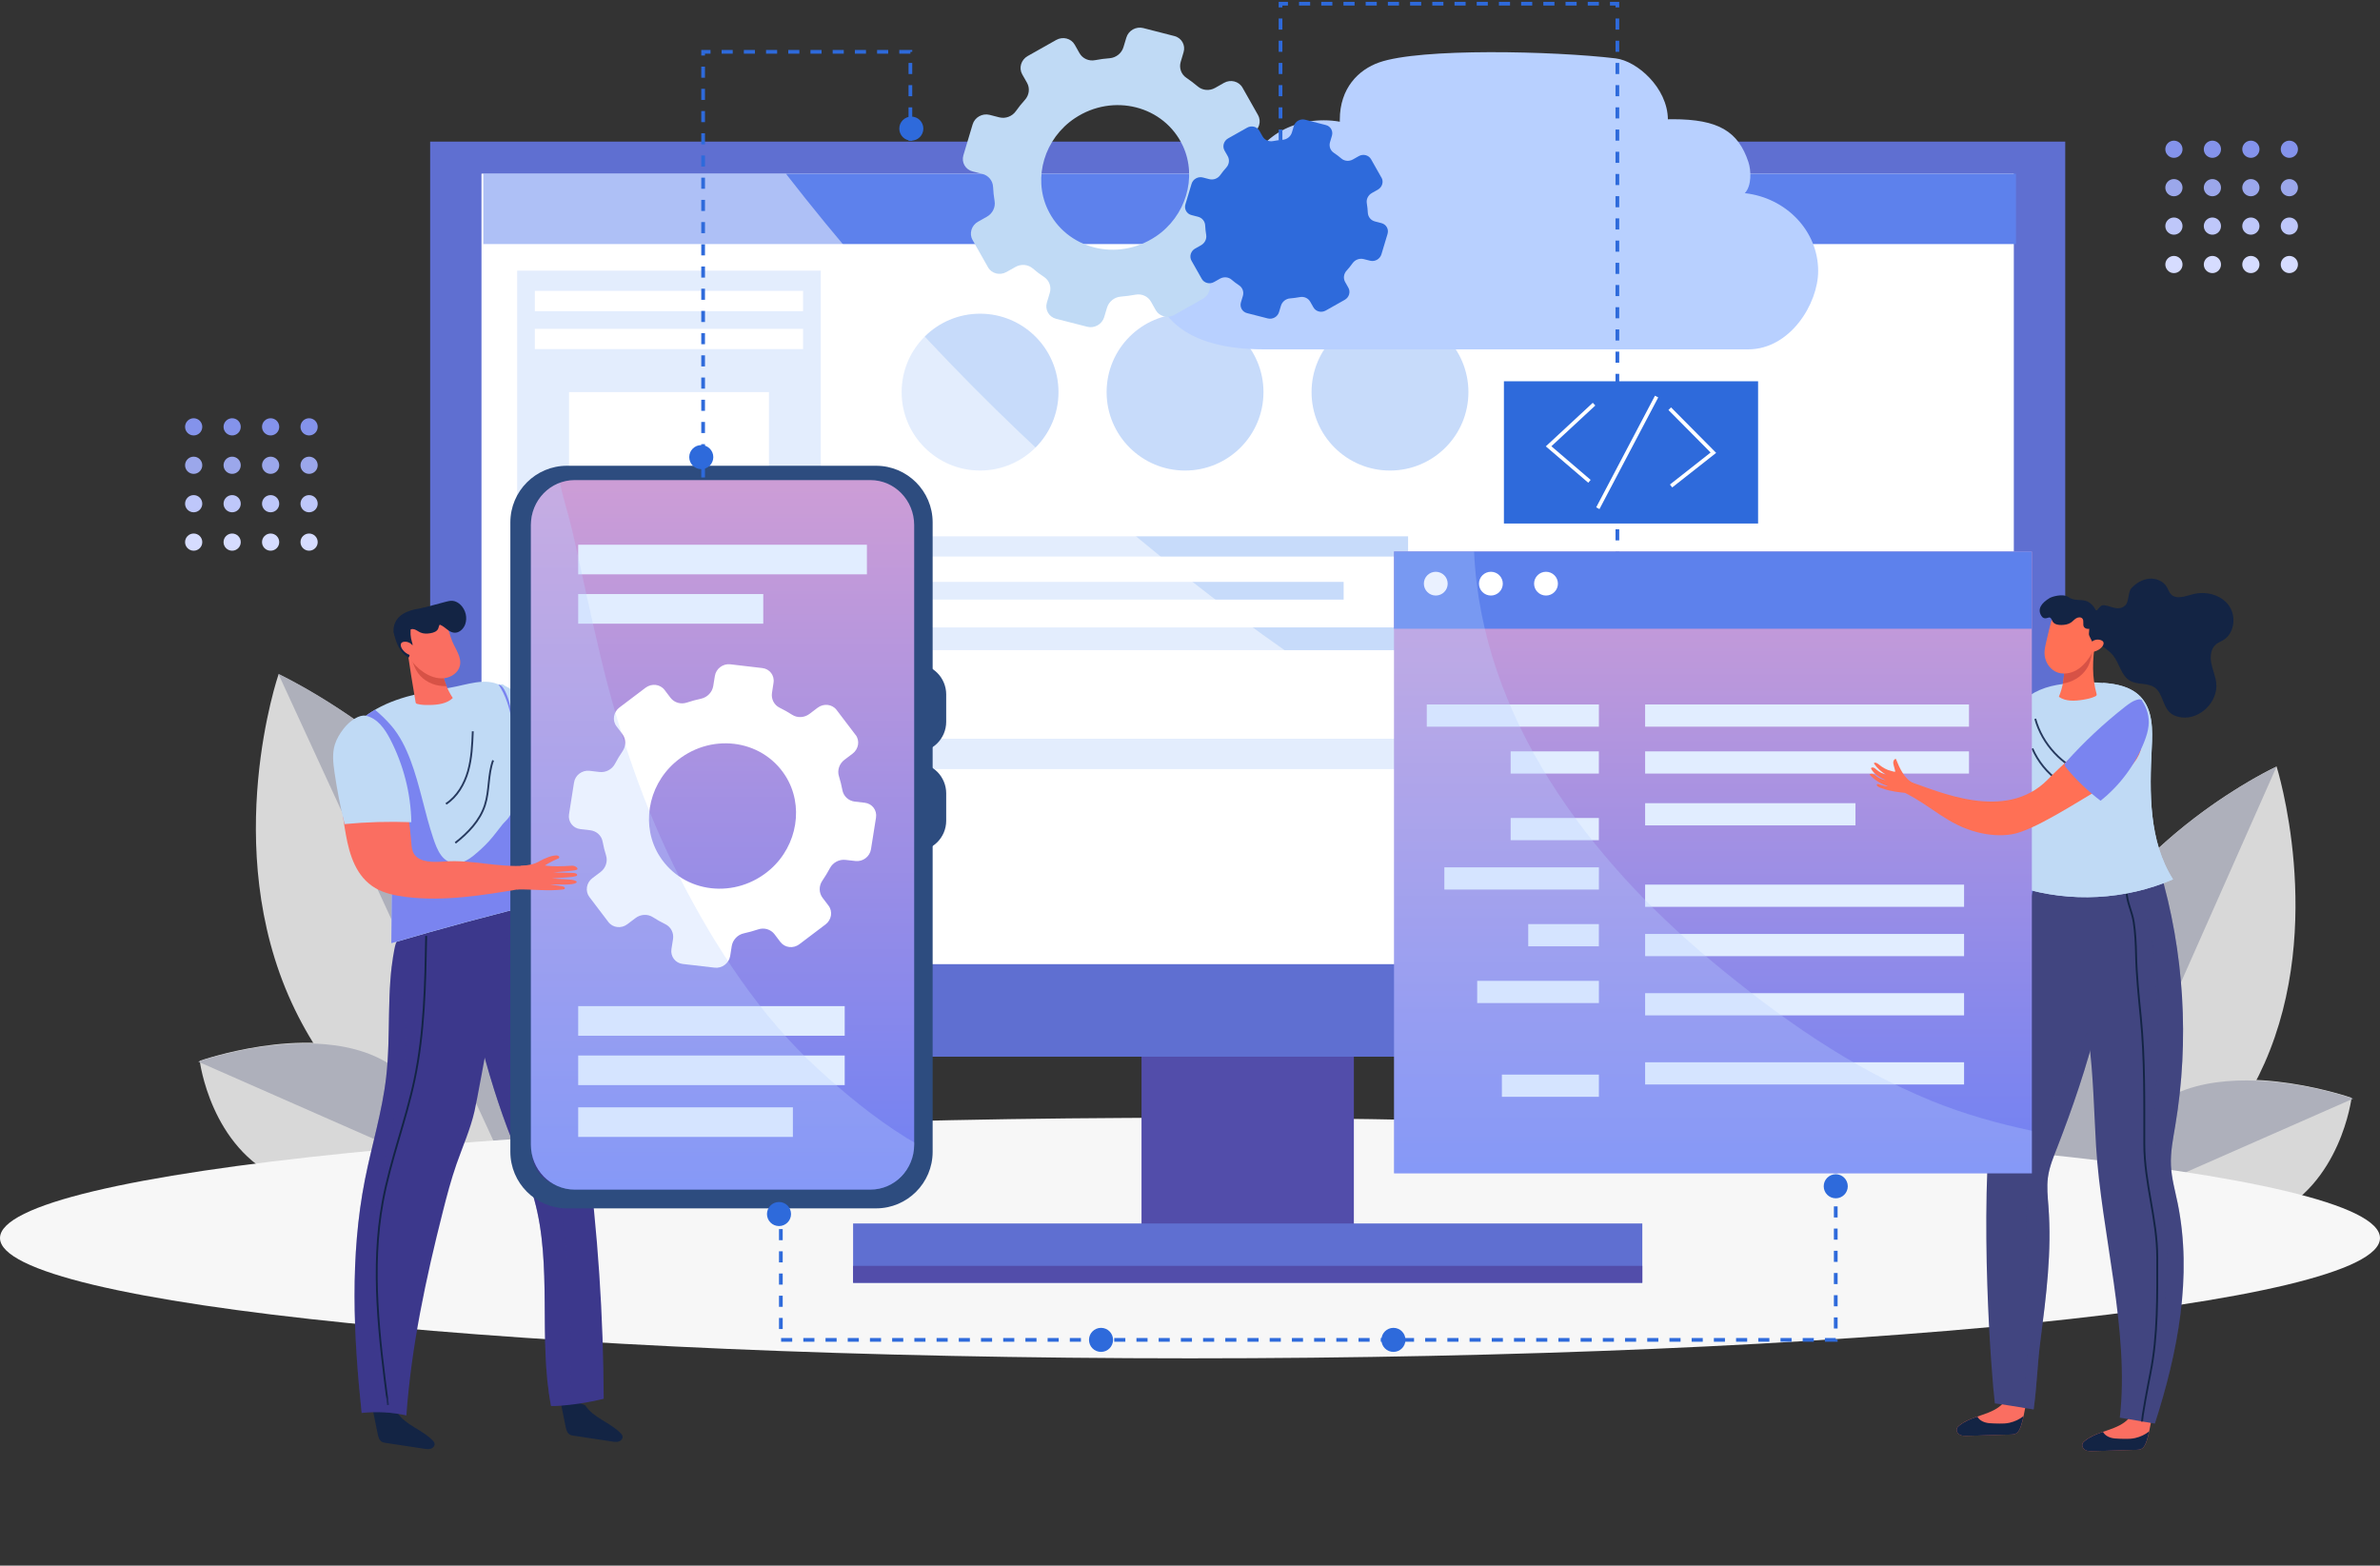
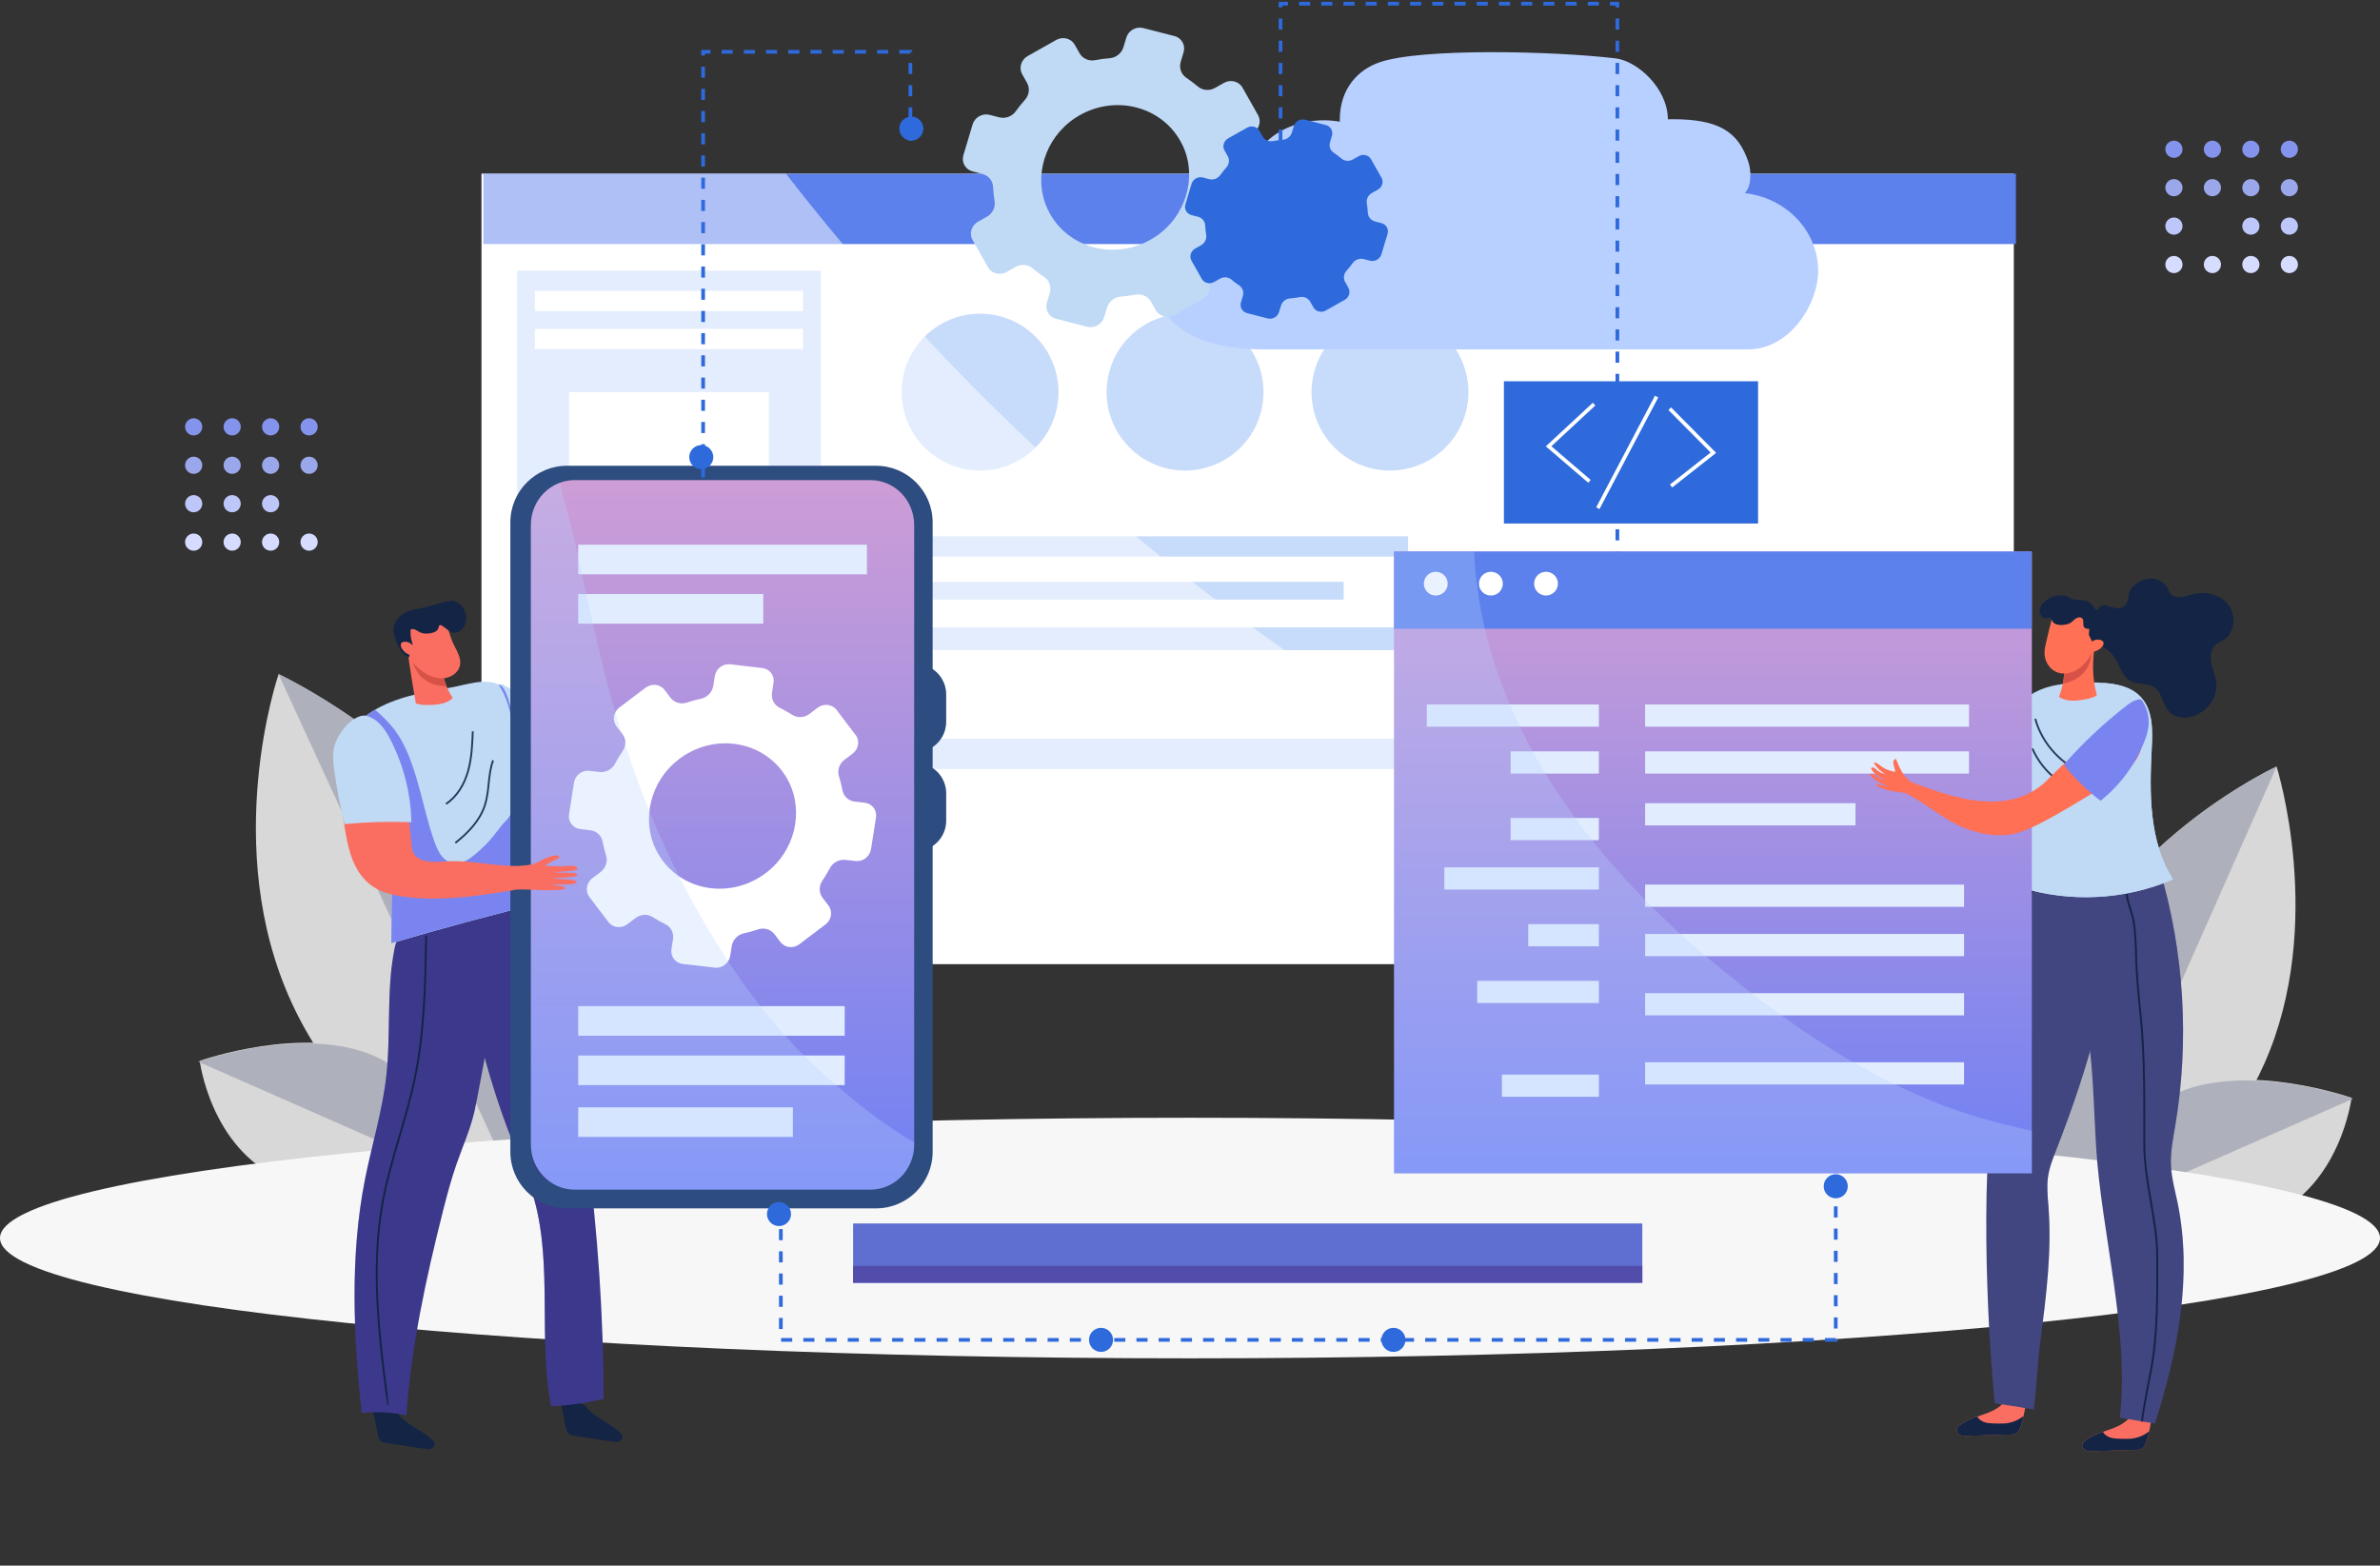
<svg xmlns="http://www.w3.org/2000/svg" width="643" height="423" viewBox="0 0 643 423" fill="none">
  <rect x="0" y="0" width="643" height="423" fill="#333333" stroke="none" />
  <path d="M579.392 327.644L550.917 326.217C548.655 310.362 547.834 286.042 557.848 263.437C574.551 225.739 615.064 207.101 615.064 207.101C615.064 207.101 628.496 249.58 611.795 287.278C604.001 304.871 591.022 318.311 579.392 327.644Z" fill="#D8D8D8" />
  <path d="M583.255 229.08C583.666 228.702 584.076 228.329 584.487 227.96C600.02 214.023 615.063 207.101 615.063 207.101L562.041 326.774L550.916 326.217C550.916 326.217 550.916 326.217 550.916 326.215C550.704 324.73 550.505 323.172 550.326 321.548C550.326 321.543 550.326 321.539 550.326 321.533C550.27 321.024 550.217 320.51 550.165 319.99C550.157 319.917 550.151 319.844 550.143 319.772C550.098 319.306 550.054 318.831 550.012 318.355C550.004 318.272 549.998 318.188 549.99 318.105C549.947 317.591 549.905 317.071 549.865 316.545C549.863 316.513 549.861 316.483 549.857 316.452C549.772 315.314 549.7 314.153 549.643 312.97C549.639 312.881 549.635 312.79 549.631 312.701C549.607 312.22 549.587 311.738 549.569 311.252C549.563 311.105 549.559 310.956 549.553 310.807C549.537 310.364 549.525 309.918 549.515 309.469C549.511 309.313 549.507 309.156 549.503 308.997C549.493 308.521 549.487 308.038 549.482 307.556C549.482 307.437 549.478 307.318 549.478 307.197C549.47 305.986 549.478 304.758 549.503 303.513C549.507 303.354 549.511 303.194 549.515 303.035C549.527 302.58 549.539 302.124 549.555 301.663C549.563 301.461 549.571 301.257 549.579 301.054C549.597 300.627 549.615 300.197 549.637 299.768C549.646 299.558 549.658 299.349 549.668 299.139C549.694 298.682 549.722 298.224 549.754 297.765C549.766 297.589 549.776 297.412 549.79 297.235C549.835 296.596 549.885 295.955 549.941 295.31C549.941 295.31 549.941 295.306 549.941 295.304C549.996 294.671 550.058 294.034 550.123 293.397C550.143 293.198 550.167 293 550.189 292.802C550.239 292.355 550.288 291.906 550.342 291.458C550.37 291.224 550.4 290.987 550.429 290.753C550.483 290.331 550.541 289.906 550.598 289.481C550.632 289.243 550.664 289.005 550.7 288.767C550.765 288.318 550.835 287.867 550.906 287.417C550.94 287.211 550.97 287.002 551.004 286.796C551.111 286.141 551.224 285.486 551.344 284.829C551.348 284.805 551.354 284.779 551.358 284.755C551.473 284.124 551.598 283.491 551.725 282.858C551.769 282.644 551.815 282.429 551.86 282.215C551.954 281.768 552.049 281.32 552.15 280.871C552.206 280.623 552.264 280.375 552.321 280.129C552.419 279.704 552.522 279.28 552.625 278.855C552.687 278.607 552.747 278.359 552.81 278.111C552.925 277.66 553.045 277.207 553.166 276.757C553.224 276.543 553.279 276.328 553.339 276.114C553.522 275.451 553.71 274.788 553.909 274.125C553.913 274.113 553.917 274.101 553.921 274.089C554.116 273.44 554.321 272.789 554.531 272.14C554.601 271.928 554.672 271.718 554.742 271.505C554.893 271.051 555.046 270.598 555.203 270.144C555.288 269.9 555.376 269.656 555.463 269.413C555.616 268.985 555.775 268.556 555.936 268.129C556.028 267.885 556.121 267.641 556.214 267.397C556.389 266.944 556.57 266.492 556.753 266.041C556.838 265.831 556.92 265.621 557.007 265.412C557.28 264.755 557.56 264.096 557.85 263.441C563.605 250.451 572.188 239.724 580.966 231.243C581.729 230.507 582.492 229.786 583.257 229.084L583.255 229.08Z" fill="#AEB0BB" />
  <path d="M116.763 316.855L150.222 316.355C152.931 298.905 153.976 272.036 142.286 246.657C122.788 204.329 75.255 182.181 75.255 182.181C75.255 182.181 59.334 228.656 78.83 270.983C87.928 290.736 103.132 306.093 116.763 316.855Z" fill="#D8D8D8" />
  <path d="M112.523 207.582C112.041 207.149 111.561 206.72 111.078 206.296C92.862 190.279 75.198 182.045 75.198 182.045L137.141 316.536L150.223 316.34C150.223 316.34 150.223 316.34 150.223 316.338C150.478 314.703 150.716 312.986 150.932 311.195C150.932 311.188 150.932 311.184 150.932 311.178C150.999 310.617 151.064 310.05 151.127 309.476C151.136 309.395 151.143 309.314 151.153 309.236C151.208 308.721 151.261 308.197 151.312 307.672C151.322 307.58 151.329 307.488 151.338 307.396C151.392 306.828 151.442 306.254 151.491 305.674C151.493 305.638 151.496 305.606 151.5 305.571C151.605 304.315 151.693 303.032 151.764 301.725C151.769 301.626 151.774 301.525 151.779 301.426C151.809 300.896 151.834 300.363 151.856 299.825C151.864 299.663 151.869 299.498 151.877 299.333C151.897 298.844 151.912 298.35 151.925 297.854C151.931 297.68 151.936 297.507 151.941 297.331C151.954 296.804 151.963 296.271 151.972 295.737C151.972 295.605 151.977 295.474 151.977 295.34C151.991 294 151.985 292.639 151.959 291.261C151.955 291.085 151.951 290.907 151.947 290.731C151.934 290.227 151.922 289.721 151.905 289.211C151.896 288.987 151.887 288.76 151.879 288.536C151.859 288.062 151.839 287.585 151.815 287.11C151.804 286.876 151.791 286.645 151.78 286.412C151.751 285.906 151.72 285.397 151.684 284.888C151.67 284.692 151.659 284.496 151.644 284.3C151.592 283.591 151.536 282.879 151.472 282.163C151.472 282.163 151.472 282.159 151.472 282.157C151.409 281.454 151.339 280.746 151.264 280.038C151.241 279.818 151.214 279.597 151.189 279.377C151.132 278.88 151.075 278.382 151.013 277.883C150.981 277.623 150.947 277.36 150.913 277.1C150.851 276.63 150.785 276.158 150.718 275.685C150.679 275.42 150.643 275.155 150.602 274.89C150.526 274.391 150.446 273.89 150.363 273.389C150.324 273.159 150.29 272.927 150.251 272.697C150.127 271.968 149.996 271.239 149.858 270.507C149.853 270.48 149.846 270.452 149.841 270.425C149.708 269.722 149.563 269.016 149.415 268.311C149.365 268.072 149.312 267.833 149.259 267.594C149.15 267.096 149.04 266.596 148.922 266.095C148.857 265.818 148.79 265.542 148.724 265.267C148.61 264.793 148.49 264.319 148.37 263.845C148.299 263.568 148.229 263.291 148.155 263.014C148.021 262.511 147.883 262.005 147.742 261.502C147.675 261.262 147.61 261.023 147.541 260.784C147.328 260.043 147.108 259.302 146.877 258.56C146.872 258.547 146.867 258.534 146.863 258.52C146.636 257.795 146.397 257.066 146.152 256.34C146.071 256.102 145.987 255.866 145.906 255.629C145.73 255.12 145.552 254.613 145.369 254.104C145.269 253.83 145.167 253.557 145.065 253.285C144.887 252.805 144.701 252.324 144.513 251.846C144.407 251.572 144.298 251.298 144.189 251.025C143.984 250.517 143.773 250.009 143.56 249.504C143.46 249.267 143.365 249.031 143.263 248.797C142.945 248.06 142.618 247.32 142.279 246.584C135.555 231.985 125.5 219.784 115.207 210.063C114.313 209.219 113.418 208.393 112.521 207.586L112.523 207.582Z" fill="#AEB0BB" />
  <path d="M584.354 331.232L568.197 318.216C570.867 310.628 576.499 300.143 587.984 295.099C607.139 286.689 635.317 296.602 635.317 296.602C635.317 296.602 632.439 320.149 613.285 328.56C604.346 332.485 593.443 332.42 584.354 331.232Z" fill="#D8D8D8" />
  <path d="M611.641 292.066C611.976 292.089 612.309 292.112 612.642 292.138C625.222 293.119 635.745 296.829 635.745 296.829L574.592 323.74L568.244 318.614C568.244 318.614 568.244 318.614 568.244 318.613C568.495 317.896 568.773 317.155 569.079 316.395C569.08 316.393 569.081 316.391 569.083 316.389C569.178 316.151 569.277 315.911 569.378 315.67C569.392 315.636 569.407 315.603 569.421 315.569C569.512 315.353 569.606 315.135 569.702 314.917C569.718 314.878 569.736 314.841 569.752 314.802C569.857 314.567 569.964 314.331 570.073 314.092C570.08 314.078 570.087 314.065 570.092 314.05C570.33 313.535 570.581 313.016 570.846 312.494C570.867 312.455 570.887 312.415 570.908 312.376C571.015 312.164 571.125 311.953 571.238 311.741C571.271 311.676 571.307 311.612 571.341 311.547C571.443 311.354 571.549 311.162 571.656 310.969C571.694 310.902 571.731 310.834 571.769 310.766C571.883 310.561 572.002 310.356 572.12 310.151C572.15 310.101 572.178 310.05 572.208 309.999C572.51 309.487 572.825 308.975 573.154 308.464C573.196 308.399 573.239 308.333 573.282 308.269C573.403 308.083 573.526 307.897 573.651 307.71C573.707 307.629 573.763 307.547 573.819 307.465C573.937 307.294 574.057 307.121 574.178 306.951C574.236 306.867 574.296 306.785 574.355 306.701C574.485 306.52 574.617 306.34 574.752 306.162C574.803 306.093 574.854 306.023 574.906 305.955C575.095 305.707 575.285 305.46 575.481 305.214C575.481 305.214 575.482 305.212 575.482 305.211C575.675 304.97 575.872 304.729 576.071 304.491C576.132 304.416 576.196 304.344 576.259 304.27C576.401 304.104 576.543 303.938 576.688 303.773C576.763 303.687 576.84 303.601 576.917 303.516C577.055 303.362 577.196 303.209 577.337 303.056C577.417 302.971 577.495 302.885 577.576 302.801C577.728 302.642 577.882 302.483 578.038 302.325C578.11 302.254 578.18 302.179 578.252 302.108C578.48 301.88 578.711 301.655 578.946 301.431C578.955 301.423 578.965 301.415 578.973 301.407C579.2 301.193 579.433 300.982 579.667 300.772C579.746 300.701 579.827 300.632 579.908 300.562C580.075 300.415 580.244 300.269 580.417 300.125C580.512 300.046 580.608 299.967 580.704 299.889C580.868 299.753 581.036 299.621 581.203 299.488C581.302 299.411 581.399 299.333 581.499 299.257C581.68 299.118 581.864 298.981 582.048 298.845C582.136 298.78 582.223 298.715 582.311 298.651C582.586 298.453 582.863 298.258 583.146 298.067C583.152 298.064 583.157 298.061 583.162 298.058C583.44 297.871 583.724 297.688 584.011 297.508C584.105 297.449 584.2 297.393 584.294 297.334C584.497 297.21 584.7 297.087 584.907 296.965C585.018 296.9 585.131 296.836 585.243 296.773C585.44 296.661 585.641 296.551 585.843 296.442C585.958 296.38 586.074 296.319 586.19 296.257C586.407 296.144 586.626 296.034 586.847 295.925C586.95 295.874 587.051 295.822 587.154 295.773C587.479 295.617 587.809 295.464 588.143 295.316C594.781 292.395 602.497 291.667 609.759 291.968C610.39 291.994 611.017 292.027 611.641 292.069L611.641 292.066Z" fill="#AEB0BB" />
  <path d="M104.928 321.234L121.085 308.218C118.415 300.63 112.782 290.145 101.297 285.101C82.142 276.691 53.964 286.604 53.964 286.604C53.964 286.604 56.842 310.151 75.997 318.562C84.936 322.487 95.839 322.422 104.928 321.234Z" fill="#D8D8D8" />
  <path d="M77.641 282.068C77.305 282.091 76.972 282.114 76.639 282.14C64.06 283.121 53.537 286.831 53.537 286.831L114.69 313.742L121.038 308.616C121.038 308.616 121.038 308.616 121.037 308.615C120.786 307.898 120.508 307.157 120.203 306.397C120.201 306.395 120.2 306.393 120.199 306.39C120.103 306.153 120.004 305.913 119.903 305.672C119.889 305.638 119.874 305.605 119.861 305.571C119.77 305.355 119.675 305.137 119.579 304.919C119.563 304.88 119.545 304.843 119.529 304.804C119.425 304.569 119.318 304.333 119.208 304.094C119.201 304.08 119.195 304.067 119.189 304.052C118.952 303.537 118.7 303.018 118.435 302.496C118.415 302.457 118.394 302.417 118.374 302.378C118.266 302.166 118.156 301.955 118.044 301.743C118.01 301.678 117.975 301.614 117.941 301.549C117.838 301.356 117.732 301.164 117.625 300.971C117.587 300.903 117.55 300.836 117.512 300.768C117.398 300.563 117.28 300.358 117.161 300.153C117.131 300.103 117.103 300.051 117.073 300.001C116.772 299.489 116.457 298.977 116.127 298.466C116.085 298.401 116.042 298.335 116 298.27C115.878 298.085 115.756 297.899 115.63 297.712C115.574 297.631 115.518 297.549 115.462 297.467C115.344 297.296 115.225 297.123 115.104 296.953C115.045 296.869 114.985 296.787 114.926 296.703C114.796 296.522 114.664 296.342 114.53 296.164C114.478 296.095 114.428 296.025 114.375 295.957C114.187 295.709 113.996 295.462 113.8 295.216C113.8 295.216 113.799 295.214 113.799 295.213C113.607 294.972 113.41 294.731 113.211 294.493C113.149 294.418 113.085 294.346 113.022 294.272C112.88 294.106 112.738 293.94 112.593 293.775C112.518 293.689 112.441 293.603 112.364 293.518C112.226 293.364 112.085 293.211 111.944 293.058C111.865 292.973 111.786 292.887 111.705 292.803C111.553 292.644 111.399 292.485 111.243 292.327C111.172 292.256 111.102 292.181 111.03 292.109C110.802 291.882 110.57 291.657 110.335 291.433C110.326 291.425 110.316 291.417 110.308 291.409C110.081 291.195 109.848 290.984 109.614 290.774C109.535 290.703 109.454 290.633 109.373 290.564C109.206 290.417 109.037 290.271 108.865 290.127C108.769 290.048 108.673 289.969 108.577 289.891C108.413 289.755 108.246 289.623 108.078 289.49C107.98 289.413 107.882 289.335 107.782 289.259C107.601 289.12 107.418 288.983 107.233 288.847C107.145 288.782 107.059 288.717 106.97 288.653C106.696 288.455 106.418 288.26 106.135 288.069C106.129 288.066 106.124 288.063 106.119 288.06C105.841 287.873 105.558 287.69 105.271 287.51C105.177 287.451 105.082 287.394 104.987 287.336C104.785 287.212 104.581 287.089 104.375 286.967C104.263 286.902 104.15 286.838 104.038 286.775C103.841 286.663 103.64 286.553 103.438 286.444C103.323 286.382 103.207 286.321 103.091 286.259C102.875 286.146 102.655 286.036 102.434 285.927C102.331 285.876 102.231 285.824 102.127 285.775C101.802 285.619 101.472 285.466 101.138 285.318C94.5 282.397 86.784 281.669 79.522 281.97C78.891 281.996 78.264 282.029 77.641 282.071L77.641 282.068Z" fill="#AEB0BB" />
  <path d="M144.151 318.982L154.016 329.417C162.301 323.948 174.156 314.534 181.699 301.619C194.279 280.079 190.095 256.963 190.095 256.963C190.095 256.963 165.518 268.769 152.938 290.308C147.068 300.359 144.848 310.754 144.151 318.982Z" fill="#D8D8D8" />
  <path d="M189.927 278.309C189.974 278 190.02 277.694 190.063 277.389C191.692 265.859 190.143 257.311 190.143 257.311L150.298 325.397L154.144 329.456C154.144 329.456 154.144 329.456 154.145 329.455C154.919 328.945 155.724 328.401 156.553 327.823C156.556 327.821 156.558 327.819 156.561 327.817C156.82 327.636 157.082 327.452 157.346 327.264C157.384 327.238 157.42 327.211 157.457 327.186C157.693 327.018 157.933 326.845 158.173 326.672C158.215 326.641 158.257 326.611 158.299 326.58C158.557 326.392 158.818 326.201 159.081 326.007C159.097 325.995 159.112 325.984 159.128 325.973C159.696 325.553 160.271 325.118 160.852 324.669C160.896 324.634 160.941 324.6 160.985 324.566C161.221 324.383 161.456 324.199 161.693 324.012C161.765 323.956 161.837 323.898 161.91 323.841C162.125 323.671 162.342 323.497 162.558 323.323C162.634 323.262 162.71 323.201 162.787 323.139C163.016 322.953 163.248 322.763 163.479 322.573C163.535 322.526 163.593 322.48 163.651 322.432C164.229 321.952 164.811 321.46 165.394 320.954C165.469 320.889 165.544 320.824 165.618 320.759C165.83 320.573 166.043 320.387 166.257 320.197C166.351 320.113 166.446 320.029 166.539 319.945C166.737 319.768 166.936 319.59 167.132 319.411C167.229 319.323 167.325 319.235 167.421 319.148C167.63 318.956 167.839 318.762 168.047 318.568C168.127 318.493 168.208 318.418 168.287 318.343C168.577 318.07 168.865 317.796 169.154 317.517C169.154 317.517 169.156 317.516 169.157 317.515C169.44 317.241 169.723 316.964 170.005 316.685C170.093 316.598 170.18 316.51 170.267 316.422C170.464 316.225 170.661 316.027 170.857 315.828C170.959 315.724 171.062 315.618 171.164 315.514C171.348 315.325 171.531 315.133 171.715 314.942C171.817 314.834 171.92 314.727 172.022 314.618C172.214 314.414 172.406 314.208 172.597 314.001C172.684 313.906 172.774 313.811 172.861 313.716C173.138 313.414 173.413 313.109 173.687 312.801C173.697 312.79 173.707 312.778 173.717 312.767C173.98 312.471 174.241 312.171 174.501 311.869C174.589 311.767 174.676 311.664 174.764 311.561C174.946 311.347 175.129 311.132 175.309 310.914C175.409 310.794 175.509 310.673 175.607 310.553C175.778 310.346 175.947 310.137 176.115 309.928C176.213 309.805 176.312 309.684 176.41 309.56C176.587 309.336 176.764 309.11 176.939 308.884C177.022 308.777 177.106 308.67 177.189 308.561C177.445 308.227 177.7 307.89 177.951 307.55C177.956 307.543 177.96 307.537 177.964 307.531C178.21 307.197 178.454 306.859 178.695 306.519C178.773 306.408 178.85 306.297 178.929 306.185C179.097 305.946 179.262 305.707 179.428 305.465C179.517 305.335 179.605 305.204 179.692 305.074C179.846 304.844 179.999 304.612 180.15 304.381C180.237 304.248 180.323 304.115 180.409 303.982C180.568 303.734 180.725 303.484 180.88 303.234C180.953 303.118 181.026 303.002 181.097 302.886C181.322 302.519 181.545 302.149 181.763 301.776C186.088 294.386 188.427 286.809 189.635 280.052C189.74 279.465 189.837 278.884 189.925 278.31L189.927 278.309Z" fill="#AEB0BB" />
  <path d="M321.5 366.987C499.06 366.987 643 352.437 643 334.489C643 316.541 499.06 301.991 321.5 301.991C143.94 301.991 0 316.541 0 334.489C0 352.437 143.94 366.987 321.5 366.987Z" fill="#F7F7F7" />
-   <path d="M365.771 281.74H308.401V332.11H365.771V281.74Z" fill="#524DAA" />
  <path d="M443.701 330.55H230.481V346.58H443.701V330.55Z" fill="#5F6FD1" />
  <path d="M443.701 342H230.481V346.58H443.701V342Z" fill="#524DAA" />
-   <path d="M557.961 38.26H116.211V285.49H557.961V38.26Z" fill="#5F6FD1" />
  <path d="M544.071 46.94H130.101V260.46H544.071V46.94Z" fill="white" />
  <path d="M544.641 46.94H130.581V65.94H544.641V46.94Z" fill="#5D81EC" />
  <path d="M221.751 73.12H139.721V252.23H221.751V73.12Z" fill="#C7DBFA" />
  <path d="M216.961 78.59H144.501V84.06H216.961V78.59Z" fill="white" />
  <path d="M216.961 88.85H144.501V94.32H216.961V88.85Z" fill="white" />
  <path d="M216.961 174.3H144.501V179.77H216.961V174.3Z" fill="white" />
  <path d="M216.961 185.41H144.501V188.49H216.961V185.41Z" fill="white" />
  <path d="M216.961 191.56H144.501V194.64H216.961V191.56Z" fill="white" />
  <path d="M216.961 198.4H144.501V201.48H216.961V198.4Z" fill="white" />
  <path d="M207.741 105.94H153.741V160.63H207.741V105.94Z" fill="white" />
  <path d="M158.141 210.98V236.17L179.891 223.58L158.141 210.98Z" fill="white" />
  <path d="M185.611 210.98V236.17L207.361 223.58L185.611 210.98Z" fill="white" />
  <path d="M533.441 74.49H230.601V250.86H533.441V74.49Z" fill="white" />
  <path d="M285.971 105.94C285.971 117.64 276.481 127.13 264.781 127.13C253.081 127.13 243.591 117.64 243.591 105.94C243.591 94.24 253.081 84.75 264.781 84.75C276.481 84.75 285.971 94.24 285.971 105.94Z" fill="#C7DBFA" />
  <path d="M341.351 105.94C341.351 117.64 331.861 127.13 320.161 127.13C308.461 127.13 298.971 117.64 298.971 105.94C298.971 94.24 308.461 84.75 320.161 84.75C331.861 84.75 341.351 94.24 341.351 105.94Z" fill="#C7DBFA" />
  <path d="M396.721 105.94C396.721 117.64 387.231 127.13 375.531 127.13C363.831 127.13 354.341 117.64 354.341 105.94C354.341 94.24 363.831 84.75 375.531 84.75C387.231 84.75 396.721 94.24 396.721 105.94Z" fill="#C7DBFA" />
  <path d="M441.241 92.5H411.761V96.6H441.241V92.5Z" fill="white" />
  <path d="M482.551 92.5H453.071V96.6H482.551V92.5Z" fill="white" />
  <path d="M523.871 92.5H494.391V96.6H523.871V92.5Z" fill="white" />
  <path d="M380.421 144.9H243.591V150.37H380.421V144.9Z" fill="#C7DBFA" />
  <path d="M363.011 157.21H243.591V162H363.011V157.21Z" fill="#C7DBFA" />
  <path d="M466.451 169.51H243.591V175.66H466.451V169.51Z" fill="#C7DBFA" />
  <path d="M299.071 182.5H243.591V189.34H299.071V182.5Z" fill="white" />
  <path d="M396.861 199.59H243.591V207.79H396.861V199.59Z" fill="#C7DBFA" />
  <path d="M314.121 217.37H243.591V219.42H314.121V217.37Z" fill="white" />
  <path d="M367.711 229.67H243.591V237.87H367.711V229.67Z" fill="white" />
  <path d="M518.401 133.28H482.851V237.87H518.401V133.28Z" fill="white" />
  <g style="mix-blend-mode:multiply" opacity="0.5">
    <path d="M514.061 259.21C497.661 255.25 482.011 248.87 466.731 241.8C451.411 234.7 436.021 227.57 420.931 219.99C339.981 179.3 268.031 118.67 212.341 46.95H130.101V260.47H519.651C517.781 260.07 515.911 259.66 514.061 259.21Z" fill="white" />
  </g>
  <path d="M52.325 117.645C53.609 117.645 54.65 116.605 54.65 115.322C54.65 114.04 53.609 113 52.325 113C51.041 113 50 114.04 50 115.322C50 116.605 51.041 117.645 52.325 117.645Z" fill="#8493EB" />
  <path d="M62.721 117.645C64.005 117.645 65.046 116.605 65.046 115.322C65.046 114.04 64.005 113 62.721 113C61.437 113 60.395 114.04 60.395 115.322C60.395 116.605 61.437 117.645 62.721 117.645Z" fill="#8493EB" />
  <path d="M73.114 117.645C74.398 117.645 75.439 116.605 75.439 115.322C75.439 114.04 74.398 113 73.114 113C71.829 113 70.789 114.04 70.789 115.322C70.789 116.605 71.829 117.645 73.114 117.645Z" fill="#8493EB" />
  <path d="M83.509 117.645C84.793 117.645 85.834 116.605 85.834 115.322C85.834 114.04 84.793 113 83.509 113C82.225 113 81.184 114.04 81.184 115.322C81.184 116.605 82.225 117.645 83.509 117.645Z" fill="#8493EB" />
  <path d="M52.325 128.025C53.609 128.025 54.65 126.985 54.65 125.703C54.65 124.42 53.609 123.38 52.325 123.38C51.041 123.38 50 124.42 50 125.703C50 126.985 51.041 128.025 52.325 128.025Z" fill="#9BA7EB" />
  <path d="M62.721 128.025C64.005 128.025 65.046 126.985 65.046 125.703C65.046 124.42 64.005 123.38 62.721 123.38C61.437 123.38 60.395 124.42 60.395 125.703C60.395 126.985 61.437 128.025 62.721 128.025Z" fill="#9BA7EB" />
  <path d="M73.114 128.025C74.398 128.025 75.439 126.985 75.439 125.703C75.439 124.42 74.398 123.38 73.114 123.38C71.829 123.38 70.789 124.42 70.789 125.703C70.789 126.985 71.829 128.025 73.114 128.025Z" fill="#9BA7EB" />
  <path d="M83.509 128.025C84.793 128.025 85.834 126.985 85.834 125.703C85.834 124.42 84.793 123.38 83.509 123.38C82.225 123.38 81.184 124.42 81.184 125.703C81.184 126.985 82.225 128.025 83.509 128.025Z" fill="#9BA7EB" />
  <path d="M52.325 138.407C53.609 138.407 54.65 137.367 54.65 136.085C54.65 134.802 53.609 133.763 52.325 133.763C51.041 133.763 50 134.802 50 136.085C50 137.367 51.041 138.407 52.325 138.407Z" fill="#BEC7FA" />
  <path d="M62.721 138.407C64.005 138.407 65.046 137.367 65.046 136.085C65.046 134.802 64.005 133.763 62.721 133.763C61.437 133.763 60.395 134.802 60.395 136.085C60.395 137.367 61.437 138.407 62.721 138.407Z" fill="#BEC7FA" />
  <path d="M73.114 138.407C74.398 138.407 75.439 137.367 75.439 136.085C75.439 134.802 74.398 133.763 73.114 133.763C71.829 133.763 70.789 134.802 70.789 136.085C70.789 137.367 71.829 138.407 73.114 138.407Z" fill="#BEC7FA" />
-   <path d="M83.509 138.407C84.793 138.407 85.834 137.367 85.834 136.085C85.834 134.802 84.793 133.763 83.509 133.763C82.225 133.763 81.184 134.802 81.184 136.085C81.184 137.367 82.225 138.407 83.509 138.407Z" fill="#BEC7FA" />
  <path d="M52.325 148.787C53.609 148.787 54.65 147.747 54.65 146.465C54.65 145.182 53.609 144.143 52.325 144.143C51.041 144.143 50 145.182 50 146.465C50 147.747 51.041 148.787 52.325 148.787Z" fill="#D6DCFF" />
  <path d="M62.721 148.787C64.005 148.787 65.046 147.747 65.046 146.465C65.046 145.182 64.005 144.143 62.721 144.143C61.437 144.143 60.395 145.182 60.395 146.465C60.395 147.747 61.437 148.787 62.721 148.787Z" fill="#D6DCFF" />
  <path d="M73.114 148.787C74.398 148.787 75.439 147.747 75.439 146.465C75.439 145.182 74.398 144.143 73.114 144.143C71.829 144.143 70.789 145.182 70.789 146.465C70.789 147.747 71.829 148.787 73.114 148.787Z" fill="#D6DCFF" />
  <path d="M83.509 148.787C84.793 148.787 85.834 147.747 85.834 146.465C85.834 145.182 84.793 144.143 83.509 144.143C82.225 144.143 81.184 145.182 81.184 146.465C81.184 147.747 82.225 148.787 83.509 148.787Z" fill="#D6DCFF" />
  <path d="M471.401 52.17C473.281 50.22 473.121 46.02 472.361 43.76C469.601 35.51 464.311 32.21 451.901 32.21C451.471 32.21 451.031 32.21 450.611 32.23C450.521 23.73 442.281 16.46 436.481 15.77C419.641 13.77 383.731 12.94 372.591 16.87C367.011 18.84 361.971 23.81 361.971 32.37C361.971 32.54 361.971 32.71 361.981 32.88C360.571 32.63 359.121 32.5 357.621 32.5C346.391 32.5 337.281 39.88 337.281 48.99C337.281 50.24 337.461 51.45 337.781 52.62C337.611 52.62 337.451 52.62 337.281 52.62C336.761 52.62 336.241 52.64 335.731 52.66H334.601C333.721 52.66 332.851 52.8 332.021 53.06C320.331 55.04 311.551 63.5 311.551 73.64C311.551 85.25 320.211 94.39 341.411 94.39H472.281C483.681 94.39 491.211 82.02 491.211 73.21C491.211 62.37 482.561 53.44 471.421 52.19L471.401 52.17Z" fill="#B8D0FF" />
  <path d="M339.861 31.06L335.681 23.67C334.711 21.96 332.471 21.38 330.681 22.39L328.281 23.75C326.751 24.61 324.871 24.45 323.591 23.35C322.601 22.52 321.581 21.74 320.531 21.03C319.111 20.09 318.501 18.35 318.991 16.71L319.761 14.12C320.351 12.2 319.231 10.23 317.281 9.74L308.871 7.58C306.921 7.08 304.871 8.23 304.301 10.16L303.521 12.74C303.031 14.39 301.531 15.58 299.801 15.73C298.501 15.82 297.181 16 295.881 16.25C294.181 16.59 292.481 15.83 291.651 14.37L290.351 12.07C289.381 10.36 287.151 9.79 285.361 10.79L277.651 15.14C275.861 16.15 275.201 18.35 276.161 20.07L277.471 22.37C278.291 23.83 278.071 25.68 276.901 26.98C276.011 27.96 275.191 28.99 274.431 30.06C273.421 31.47 271.631 32.13 269.961 31.7L267.351 31.03C265.391 30.54 263.341 31.69 262.771 33.62L260.281 41.93C259.701 43.85 260.811 45.81 262.761 46.31L265.381 46.98C267.051 47.4 268.231 48.82 268.301 50.53C268.361 51.79 268.491 53.07 268.711 54.33C268.991 55.99 268.151 57.69 266.631 58.55L264.231 59.9C262.441 60.9 261.781 63.12 262.751 64.82L266.931 72.21C267.901 73.93 270.141 74.5 271.931 73.48L274.331 72.13C275.861 71.26 277.741 71.42 279.021 72.53C279.991 73.37 281.021 74.13 282.081 74.84C283.511 75.79 284.111 77.52 283.611 79.16L282.831 81.74C282.261 83.67 283.371 85.63 285.321 86.13L293.731 88.28C295.691 88.78 297.721 87.62 298.311 85.7L299.081 83.12C299.581 81.49 301.071 80.27 302.801 80.14C304.111 80.04 305.411 79.86 306.721 79.62C308.431 79.28 310.131 80.04 310.961 81.51L312.251 83.8C313.231 85.52 315.471 86.09 317.251 85.08L324.961 80.74C326.751 79.73 327.411 77.52 326.431 75.81L325.141 73.52C324.311 72.06 324.521 70.21 325.691 68.92C326.581 67.92 327.411 66.91 328.171 65.84C329.191 64.43 330.991 63.77 332.641 64.2L335.271 64.86C337.211 65.36 339.261 64.21 339.851 62.28L342.341 53.98C342.921 52.06 341.811 50.1 339.861 49.6L337.241 48.93C335.581 48.51 334.411 47.09 334.331 45.38C334.261 44.12 334.141 42.84 333.921 41.58C333.631 39.92 334.471 38.23 336.001 37.37L338.401 36.02C340.181 35 340.851 32.81 339.871 31.09L339.861 31.06ZM312.221 63.91C301.851 70.83 288.031 67.3 283.001 56.45C279.041 47.91 282.211 37.4 290.371 31.95C300.721 25.04 314.541 28.57 319.581 39.43C323.521 47.96 320.361 58.47 312.231 63.91H312.221Z" fill="#C0DAF5" />
  <path d="M373.201 47.95L370.421 43.03C369.771 41.89 368.291 41.51 367.101 42.18L365.511 43.08C364.491 43.66 363.231 43.55 362.391 42.82C361.731 42.26 361.061 41.75 360.351 41.28C359.411 40.66 359.001 39.5 359.331 38.41L359.841 36.69C360.231 35.41 359.491 34.1 358.191 33.78L352.591 32.34C351.291 32.01 349.931 32.77 349.551 34.06L349.031 35.78C348.711 36.88 347.711 37.67 346.551 37.77C345.691 37.83 344.811 37.95 343.941 38.12C342.811 38.34 341.681 37.84 341.121 36.87L340.261 35.34C339.621 34.21 338.131 33.82 336.941 34.49L331.811 37.38C330.621 38.05 330.181 39.52 330.821 40.66L331.691 42.19C332.241 43.17 332.091 44.4 331.311 45.26C330.721 45.91 330.181 46.6 329.671 47.31C329.001 48.25 327.801 48.69 326.701 48.4L324.961 47.95C323.661 47.62 322.301 48.39 321.921 49.67L320.261 55.2C319.871 56.48 320.611 57.79 321.911 58.11L323.651 58.56C324.771 58.84 325.551 59.78 325.601 60.92C325.641 61.76 325.731 62.61 325.871 63.45C326.061 64.56 325.501 65.68 324.481 66.26L322.891 67.15C321.701 67.82 321.261 69.3 321.901 70.43L324.681 75.35C325.331 76.49 326.811 76.87 328.011 76.19L329.601 75.29C330.621 74.72 331.871 74.82 332.721 75.55C333.361 76.11 334.051 76.62 334.761 77.09C335.711 77.72 336.111 78.88 335.781 79.97L335.261 81.68C334.881 82.97 335.621 84.27 336.921 84.6L342.511 86.03C343.811 86.36 345.171 85.6 345.551 84.32L346.071 82.6C346.401 81.51 347.391 80.7 348.551 80.62C349.421 80.55 350.291 80.43 351.161 80.27C352.301 80.04 353.431 80.55 353.981 81.52L354.851 83.05C355.501 84.19 356.981 84.57 358.171 83.9L363.301 81.01C364.491 80.34 364.931 78.87 364.281 77.73L363.421 76.2C362.861 75.23 363.011 74 363.791 73.14C364.381 72.48 364.941 71.8 365.441 71.09C366.121 70.15 367.321 69.72 368.421 70L370.161 70.44C371.451 70.77 372.811 70 373.211 68.72L374.871 63.2C375.261 61.92 374.521 60.62 373.221 60.28L371.481 59.83C370.371 59.55 369.601 58.61 369.541 57.47C369.501 56.63 369.411 55.78 369.271 54.94C369.071 53.83 369.631 52.71 370.651 52.14L372.251 51.24C373.431 50.57 373.881 49.11 373.231 47.97L373.201 47.95Z" fill="#2E6ADB" />
  <path d="M158.121 379.7C160.381 383.15 164.831 384.27 167.681 387.22C167.881 387.43 168.081 387.66 168.161 387.95C168.331 388.57 167.851 389.21 167.271 389.43C166.691 389.65 166.041 389.56 165.431 389.47C161.951 388.94 158.481 388.41 155.001 387.89C154.621 387.83 154.241 387.77 153.911 387.57C153.201 387.14 152.971 386.21 152.801 385.38C152.291 382.88 151.791 380.38 151.281 377.88C153.601 378.21 155.891 378.73 158.131 379.7" fill="#132444" />
  <path d="M149.851 379.87C149.531 379.87 149.211 379.87 148.881 379.86C145.391 361.79 149.311 341.96 144.341 324.09C142.801 318.55 140.441 313.34 138.331 308.04C131.511 290.88 125.581 267.78 124.141 249.11C131.071 247.5 137.831 247.1 144.601 243.99C157.171 285.84 162.941 333.75 163.101 377.91C158.751 379 154.321 379.64 149.851 379.87Z" fill="#3C388C" />
  <g style="mix-blend-mode:multiply" opacity="0.4">
    <path d="M135.191 279.75C140.651 288.4 143.571 298.56 146.821 308.24C154.621 331.44 154.511 356.42 154.041 379.51C152.651 379.66 151.251 379.79 149.841 379.87C149.521 379.87 149.201 379.87 148.871 379.86C145.381 361.79 149.301 341.96 144.331 324.09C142.791 318.55 140.431 313.34 138.321 308.04C133.921 296.97 130.601 285.38 128.401 273.54C131.171 274.85 133.421 276.97 135.181 279.76L135.191 279.75Z" fill="#3C388C" />
  </g>
  <path d="M107.341 381.65C109.601 385.1 114.051 386.22 116.901 389.18C117.101 389.39 117.301 389.62 117.381 389.9C117.551 390.52 117.071 391.16 116.491 391.38C115.911 391.6 115.261 391.51 114.651 391.42C111.171 390.89 107.701 390.36 104.221 389.84C103.841 389.78 103.461 389.72 103.131 389.52C102.421 389.09 102.191 388.16 102.021 387.33C101.511 384.83 101.001 382.33 100.501 379.83C102.821 380.16 105.121 380.68 107.351 381.65" fill="#132444" />
  <path d="M138.991 243.67C136.811 252.83 129.561 294.24 128.201 300.22C127.071 305.15 124.991 309.77 123.331 314.53C121.871 318.73 120.731 323.04 119.641 327.36C115.061 345.43 111.131 363.77 109.791 382.4C105.831 381.53 101.731 381.3 97.711 381.74C95.481 360.76 94.521 339.37 98.601 318.69C100.431 309.45 103.251 300.41 104.331 291.05C105.661 279.59 104.351 267.86 106.531 256.54C106.741 255.45 107.001 254.33 107.681 253.47C108.571 252.34 110.011 251.86 111.361 251.44C120.531 248.63 129.761 246.04 139.011 243.67" fill="#3C388C" />
  <path d="M115.141 252.87C114.911 265.87 114.681 278.96 111.991 291.68C109.651 302.78 105.481 313.45 103.421 324.61C100.091 342.72 102.461 361.34 104.831 379.6" stroke="#132444" stroke-width="0.5" stroke-miterlimit="10" />
  <g style="mix-blend-mode:multiply" opacity="0.3">
    <path d="M104.321 291.05C105.481 281.05 104.631 270.85 105.851 260.89C109.421 268.84 110.401 276.97 109.401 285.96C107.751 300.73 102.571 314.82 101.201 329.64C100.151 341.04 99.531 352.81 100.971 364.2C101.701 369.99 103.051 380.24 109.811 382.01C109.811 382.14 109.791 382.26 109.781 382.39C105.821 381.52 101.721 381.29 97.701 381.73C95.471 360.75 94.511 339.36 98.591 318.68C100.421 309.44 103.241 300.4 104.321 291.04V291.05Z" fill="#3C388C" />
  </g>
  <path d="M137.201 186.53C146.201 194.23 155.601 201.42 165.331 208.06C169.621 200.5 173.301 192.55 176.291 184.33C178.411 185.41 180.541 186.5 182.661 187.58C181.451 196.22 178.891 204.65 175.141 212.44C174.051 214.71 172.761 217.03 170.681 218.32C166.551 220.88 161.331 218.44 157.121 216C152.621 213.4 148.121 210.79 143.621 208.19C142.941 207.8 142.241 207.39 141.741 206.76C141.011 205.85 140.811 204.61 140.641 203.44C139.831 198 139.021 192.56 137.191 186.53" fill="#FA6E61" />
  <path d="M136.161 185.14C142.741 188.62 148.781 193.12 153.991 198.43C154.561 199.01 155.151 199.67 155.171 200.48C155.191 201.03 154.921 201.55 154.661 202.05C153.011 205.23 151.361 208.4 149.701 211.58C149.581 211.82 149.441 212.07 149.191 212.18C148.901 212.31 148.571 212.2 148.271 212.09C143.031 210.13 137.451 207.89 134.371 203.22C132.431 200.28 131.721 196.7 131.351 193.19C131.131 191.13 131.041 188.91 132.111 187.14C133.181 185.36 135.821 184.41 136.151 185.14" fill="#C0DAF5" />
  <path d="M175.231 187.17C175.841 184.97 176.591 181.71 176.161 179.91C175.871 178.7 175.641 176.5 176.141 175.43C176.271 175.15 176.641 174.88 176.941 175.08C177.151 175.22 177.161 175.48 177.161 175.7C177.161 176.57 177.961 179.98 177.921 179.18C178.841 177.74 179.751 175.2 180.231 173.56C180.341 173.18 180.441 172.79 180.711 172.48C180.981 172.18 181.611 171.81 181.911 172.14C182.291 172.57 181.051 176.07 180.621 178.03L182.601 173.39C182.761 173.01 183.241 172.55 183.601 172.87C184.081 173.3 182.661 176.98 182.201 179.03C182.891 177.59 183.571 176.15 184.261 174.71C184.541 174.13 185.361 173.19 185.581 173.84C185.991 175.02 184.481 177.9 183.731 180.05C184.261 179.18 184.781 178.31 185.311 177.44C185.481 177.15 185.911 176.85 186.191 177.11C186.341 177.25 186.311 177.45 186.271 177.62C185.411 181.37 184.071 184.17 182.581 188.2C180.501 187.01 177.031 188.82 175.251 187.13" fill="#FA6E61" />
  <path d="M135.351 185.24C131.111 182.93 126.241 185.02 121.471 185.82C113.721 187.12 105.661 188.54 99.251 193.09C98.701 193.48 98.171 193.89 97.791 194.45C97.231 195.28 97.111 196.32 97.061 197.32C96.481 208.98 103.811 219.57 105.451 231.12C105.951 234.65 105.911 238.24 105.871 241.81C105.821 246.16 105.781 250.5 105.731 254.85C119.541 250.77 133.451 247.02 147.441 243.62C146.391 225.46 142.021 207.68 137.661 190.03C137.121 187.82 136.051 185.64 135.351 185.25" fill="#C0DAF5" />
  <path d="M97.061 197.31C97.111 196.31 97.231 195.27 97.791 194.44C98.161 193.89 98.701 193.47 99.251 193.08C99.921 192.61 100.611 192.17 101.311 191.76C102.871 193.05 104.331 194.47 105.651 195.99C108.021 198.73 109.621 202.01 110.901 205.38C113.491 212.24 114.711 219.53 117.051 226.47C117.591 228.08 118.171 229.69 119.171 231.07C120.121 232.38 121.681 233.37 123.361 233.26C125.121 233.14 126.711 232.18 128.041 231.08C129.481 229.89 130.861 228.64 132.121 227.25C133.401 225.83 134.521 224.29 135.711 222.8C136.261 222.12 136.941 221.57 137.461 220.83C137.971 220.1 138.271 219.27 138.651 218.46C139.501 216.7 139.731 214.63 139.911 212.7C140.101 210.64 140.071 208.57 139.911 206.51C139.621 202.55 139.071 198.57 138.311 194.67C137.631 191.22 136.631 187.81 134.641 184.88C134.881 184.98 135.111 185.09 135.341 185.22C136.051 185.61 137.111 187.79 137.651 190C142.011 207.66 146.381 225.44 147.431 243.59C133.441 246.99 119.531 250.73 105.721 254.82L105.861 241.78C105.901 238.21 105.941 234.63 105.441 231.09C103.801 219.53 96.471 208.95 97.051 197.29" fill="#7A84F0" />
  <path d="M133.221 205.43C131.791 209.28 132.271 213.61 131.011 217.52C129.671 221.7 126.471 225.02 123.011 227.73" stroke="#26395E" stroke-width="0.5" stroke-miterlimit="10" />
  <path d="M127.731 197.58C127.591 201.21 127.441 204.87 126.451 208.36C125.461 211.85 123.521 215.21 120.491 217.2" stroke="#26395E" stroke-width="0.5" stroke-miterlimit="10" />
  <path d="M119.481 181.07C119.851 183.74 120.831 186.32 122.331 188.58C120.751 190.14 118.291 190.43 116.041 190.47C114.931 190.49 113.801 190.47 112.731 190.18C112.611 190.15 112.481 190.11 112.401 190.02C112.311 189.93 112.291 189.8 112.271 189.67C111.441 184.91 110.691 180.13 110.001 175.34C112.281 175.74 114.641 175.02 116.941 175.32C117.161 175.35 117.391 175.39 117.571 175.51C117.791 175.66 117.921 175.91 118.031 176.16C118.811 177.88 119.291 179.7 119.481 181.07Z" fill="#FA6E61" />
  <path d="M113.581 182.64C111.651 180.59 111.331 177.72 110.011 175.34C112.291 175.74 114.651 175.02 116.941 175.31C117.161 175.34 117.391 175.38 117.571 175.5C117.791 175.65 117.921 175.9 118.031 176.15C118.811 177.87 119.291 179.69 119.481 181.06C119.691 182.54 120.081 183.98 120.651 185.37C118.011 185.48 115.371 184.53 113.581 182.63" fill="#D75246" />
  <path d="M120.501 168.5C121.241 170.05 121.541 171.76 122.211 173.34C123.131 175.49 124.781 177.63 124.241 179.9C123.801 181.74 121.901 183.04 119.961 183.24C118.021 183.44 116.081 182.71 114.471 181.64C111.381 179.6 109.231 176.26 108.711 172.67C108.541 171.48 108.471 170.43 109.661 169.24C111.011 167.89 112.381 167.2 114.201 166.54C116.781 165.61 119.771 166.95 120.511 168.5" fill="#FA6E61" />
  <path d="M116.101 164.25C118.331 164.42 120.321 166.14 120.751 168.26C120.781 168.41 120.801 168.58 120.721 168.72C120.561 168.97 120.181 168.93 119.911 168.81C119.641 168.69 119.361 168.51 119.071 168.59C118.601 168.71 118.581 169.34 118.411 169.78C118.111 170.6 117.121 170.95 116.231 171.09C115.351 171.23 114.421 171.25 113.601 170.89C113.051 170.65 112.581 170.25 112.011 170.05C111.441 169.85 110.681 169.94 110.401 170.46C110.051 171.11 110.681 171.93 110.411 172.62C110.231 173.08 109.681 173.33 109.171 173.36C108.231 173.41 107.311 172.86 106.821 172.08C106.331 171.3 106.221 170.33 106.381 169.43C106.541 168.48 106.991 167.57 107.661 166.85C109.241 165.14 111.761 164.65 114.091 164.26C115.011 164.11 116.041 163.97 116.091 164.26" fill="#132444" />
-   <path d="M113.781 164.36C115.981 163.77 118.181 163.19 120.381 162.6C120.981 162.44 121.611 162.28 122.231 162.32C123.111 162.39 123.901 162.87 124.491 163.47C125.841 164.85 126.311 166.93 125.671 168.7C125.231 169.91 124.071 171.05 122.701 170.94C121.271 170.82 120.371 169.47 119.081 168.88C118.811 168.75 118.471 168.67 118.201 168.81C118.051 168.89 117.951 169.04 117.831 169.17C117.441 169.57 116.801 169.71 116.241 169.6C115.671 169.49 115.171 169.17 114.771 168.79C113.571 167.64 113.181 165.82 113.791 164.35" fill="#132444" />
+   <path d="M113.781 164.36C115.981 163.77 118.181 163.19 120.381 162.6C120.981 162.44 121.611 162.28 122.231 162.32C123.111 162.39 123.901 162.87 124.491 163.47C125.841 164.85 126.311 166.93 125.671 168.7C125.231 169.91 124.071 171.05 122.701 170.94C121.271 170.82 120.371 169.47 119.081 168.88C118.051 168.89 117.951 169.04 117.831 169.17C117.441 169.57 116.801 169.71 116.241 169.6C115.671 169.49 115.171 169.17 114.771 168.79C113.571 167.64 113.181 165.82 113.791 164.35" fill="#132444" />
  <path d="M111.051 169.28C110.791 170.69 110.881 172.16 111.321 173.53C111.381 173.71 111.441 173.9 111.451 174.09C111.461 174.31 111.401 174.53 111.331 174.74C111.041 175.71 110.751 176.68 110.471 177.65C108.701 176.8 107.241 174.81 106.451 171.19C106.311 170.55 106.431 170.46 106.721 169.87C107.211 168.92 108.451 168.67 109.521 168.6C109.871 168.58 110.241 168.56 110.561 168.71C110.881 168.86 111.121 169.22 111.051 169.28Z" fill="#132444" />
  <path d="M111.411 174.34C110.861 173.59 109.831 173.22 108.921 173.44C107.311 173.83 108.881 176.82 111.621 177.2C112.001 177.25 112.471 177.21 112.661 176.88C112.811 176.62 112.721 176.28 112.601 176C112.281 175.22 111.801 174.51 111.401 174.33" fill="#FA6E61" />
  <path d="M220.262 179.38H247.402C251.942 179.38 255.632 183.07 255.632 187.61V195.01C255.632 199.55 251.941 203.23 247.411 203.23H220.272C215.732 203.23 212.042 199.54 212.042 195V187.6C212.042 183.06 215.732 179.37 220.272 179.37L220.262 179.38Z" fill="#2D4C7F" />
  <path d="M220.262 206.11H247.402C251.942 206.11 255.632 209.8 255.632 214.34V221.74C255.632 226.28 251.941 229.96 247.411 229.96H220.272C215.732 229.96 212.042 226.27 212.042 221.73V214.33C212.042 209.79 215.732 206.1 220.272 206.1L220.262 206.11Z" fill="#2D4C7F" />
  <path d="M137.881 311.19V141.12C137.881 132.7 144.731 125.84 153.161 125.84H236.691C245.111 125.84 251.971 132.7 251.971 141.12V311.19C251.971 319.62 245.121 326.47 236.691 326.47H153.161C144.731 326.47 137.881 319.62 137.881 311.19ZM153.161 131.71C147.971 131.71 143.751 135.93 143.751 141.12V311.19C143.751 316.38 147.971 320.61 153.161 320.61H236.691C241.881 320.61 246.101 316.39 246.101 311.19V141.12C246.101 135.93 241.881 131.71 236.691 131.71H153.161Z" fill="#2D4C7F" />
  <path d="M143.431 309.25C143.431 315.97 148.721 321.4 155.241 321.4H235.171C241.691 321.4 246.981 315.96 246.981 309.25V141.86C246.981 135.15 241.691 129.71 235.171 129.71H155.241C148.721 129.71 143.431 135.15 143.431 141.86V309.25Z" fill="url(#paint0_linear_7_10469)" />
  <path d="M231.161 198.57L226.021 191.81C224.831 190.24 222.541 189.97 220.901 191.21L218.711 192.87C217.311 193.93 215.421 194.03 214.011 193.11C212.921 192.41 211.801 191.78 210.671 191.23C209.131 190.49 208.301 188.85 208.571 187.16L208.981 184.49C209.311 182.51 207.941 180.7 205.931 180.49L197.311 179.48C195.311 179.24 193.441 180.66 193.131 182.65L192.701 185.31C192.441 187.01 191.111 188.39 189.411 188.77C188.141 189.04 186.851 189.39 185.591 189.81C183.951 190.37 182.161 189.85 181.141 188.51L179.541 186.4C178.351 184.84 176.061 184.57 174.421 185.8L167.361 191.14C165.721 192.38 165.361 194.65 166.551 196.22L168.151 198.32C169.161 199.66 169.191 201.52 168.201 202.96C167.451 204.05 166.771 205.18 166.161 206.34C165.351 207.88 163.661 208.77 161.951 208.57L159.271 208.25C157.261 208.02 155.381 209.44 155.081 211.43L153.731 219.99C153.411 221.97 154.781 223.77 156.771 224L159.451 224.31C161.161 224.51 162.531 225.75 162.821 227.43C163.051 228.67 163.351 229.92 163.741 231.14C164.241 232.75 163.641 234.54 162.241 235.6L160.041 237.26C158.401 238.49 158.051 240.78 159.231 242.34L164.371 249.11C165.561 250.68 167.861 250.95 169.491 249.7L171.691 248.04C173.091 246.98 174.971 246.88 176.391 247.8C177.471 248.5 178.591 249.12 179.731 249.68C181.271 250.43 182.101 252.06 181.821 253.76L181.401 256.42C181.091 258.41 182.461 260.21 184.461 260.44L193.081 261.44C195.081 261.67 196.951 260.25 197.271 258.27L197.691 255.61C197.971 253.92 199.281 252.52 200.981 252.16C202.261 251.88 203.531 251.53 204.791 251.11C206.431 250.54 208.231 251.07 209.251 252.41L210.841 254.51C212.041 256.08 214.331 256.35 215.971 255.1L223.031 249.76C224.671 248.52 225.031 246.24 223.831 244.67L222.241 242.57C221.221 241.24 221.191 239.37 222.171 237.94C222.921 236.83 223.601 235.71 224.221 234.55C225.041 233.01 226.731 232.12 228.431 232.32L231.121 232.62C233.111 232.86 234.991 231.44 235.311 229.45L236.671 220.89C236.991 218.91 235.631 217.11 233.621 216.88L230.941 216.57C229.241 216.37 227.881 215.12 227.581 213.44C227.341 212.2 227.051 210.95 226.661 209.73C226.141 208.12 226.751 206.33 228.151 205.27L230.351 203.61C231.981 202.36 232.351 200.1 231.151 198.53L231.161 198.57ZM208.181 234.83C198.831 243.08 184.661 241.44 178.231 231.36C173.161 223.42 174.891 212.59 182.241 206.09C191.571 197.85 205.741 199.49 212.181 209.58C217.231 217.51 215.511 228.34 208.181 234.83Z" fill="white" />
  <path d="M234.211 147.17H156.211V155.17H234.211V147.17Z" fill="#E1EDFF" />
  <path d="M206.211 160.5H156.211V168.5H206.211V160.5Z" fill="#E1EDFF" />
  <path d="M228.211 271.83H156.211V279.83H228.211V271.83Z" fill="#E1EDFF" />
  <path d="M228.211 285.17H156.211V293.17H228.211V285.17Z" fill="#E1EDFF" />
  <path d="M214.211 299.17H156.211V307.17H214.211V299.17Z" fill="#E1EDFF" />
  <g style="mix-blend-mode:multiply" opacity="0.3">
    <path d="M244.851 307.39C236.181 302.01 228.311 295.51 220.801 288.62C205.441 274.52 193.271 255.92 183.821 237.46C173.951 218.17 167.141 197.9 162.131 176.86C159.491 165.78 157.171 154.64 154.651 143.54C153.671 139.23 152.171 134.84 151.281 130.42C146.711 132.1 143.431 136.58 143.431 141.86V309.25C143.431 315.97 148.721 321.4 155.241 321.4H235.171C241.691 321.4 246.981 315.96 246.981 309.25V308.63C246.251 308.23 245.531 307.82 244.841 307.4L244.851 307.39Z" fill="#B8D0FF" />
  </g>
  <path d="M100.271 197.51C105.551 200.61 107.551 206.5 108.761 211.97C109.911 217.15 110.701 222.4 111.121 227.67C111.201 228.75 111.291 229.88 111.931 230.81C113.481 233.07 117.171 232.98 120.181 232.75C127.511 232.21 134.411 234.44 142.111 233.87C141.041 235.8 140.601 238 140.851 240.13C130.551 241.87 120.021 243.62 109.641 242.33C106.771 241.97 103.861 241.36 101.451 239.96C96.201 236.92 94.431 230.98 93.451 225.53C92.401 219.71 91.791 213.82 91.621 207.92C91.541 205.17 91.621 202.22 93.411 199.95C95.201 197.68 99.131 196.83 100.271 197.5" fill="#FA6E61" />
  <path d="M98.871 193.38C101.991 194.09 103.971 196.93 105.391 199.66C109.011 206.63 110.991 214.37 111.131 222.14C105.111 221.91 99.081 222.08 93.091 222.65C91.961 218.03 91.051 213.35 90.371 208.65C90.011 206.17 89.721 203.61 90.451 201.2C90.921 199.66 91.781 198.25 92.771 196.95C94.561 194.6 97.191 192.99 98.871 193.38Z" fill="#C0DAF5" />
  <path d="M140.671 233.94C143.131 233.73 144.251 233.55 145.901 232.6C147.011 231.96 149.141 231.05 150.421 231.12C150.751 231.14 151.171 231.36 151.081 231.68C151.021 231.91 150.761 232 150.541 232.07C149.671 232.35 146.531 234.14 147.311 233.84C149.131 234.14 152.051 234.07 153.891 233.93C154.321 233.9 154.761 233.85 155.161 233.98C155.571 234.1 156.191 234.51 155.971 234.87C155.691 235.33 151.671 235.43 149.521 235.71C151.341 235.76 153.161 235.8 154.981 235.85C155.421 235.86 156.081 236.12 155.891 236.52C155.651 237.07 151.371 237.08 149.111 237.36L154.281 237.67C154.971 237.71 156.241 238.1 155.671 238.5C154.631 239.23 151.141 238.91 148.671 238.98C149.751 239.14 150.841 239.3 151.921 239.45C152.281 239.5 152.751 239.76 152.591 240.08C152.511 240.25 152.291 240.29 152.101 240.31C147.971 240.82 144.331 240.24 139.681 240.31C140.071 238.18 139.661 235.98 140.661 233.93" fill="#FA6E61" />
  <path d="M189.961 129V14H245.961V38.55" stroke="#2E6ADB" stroke-miterlimit="10" stroke-dasharray="3 3" />
  <path d="M246.211 38C248.006 38 249.461 36.545 249.461 34.75C249.461 32.955 248.006 31.5 246.211 31.5C244.416 31.5 242.961 32.955 242.961 34.75C242.961 36.545 244.416 38 246.211 38Z" fill="#2E6ADB" />
  <path d="M189.461 126.75C191.256 126.75 192.711 125.295 192.711 123.5C192.711 121.705 191.256 120.25 189.461 120.25C187.666 120.25 186.211 121.705 186.211 123.5C186.211 125.295 187.666 126.75 189.461 126.75Z" fill="#2E6ADB" />
  <path d="M436.961 152V1H345.961V61.43" stroke="#2E6ADB" stroke-miterlimit="10" stroke-dasharray="3 3" />
  <path d="M210.461 331.25C212.256 331.25 213.711 329.795 213.711 328C213.711 326.205 212.256 324.75 210.461 324.75C208.666 324.75 207.211 326.205 207.211 328C207.211 329.795 208.666 331.25 210.461 331.25Z" fill="#2E6ADB" />
  <path d="M297.461 365.25C299.256 365.25 300.711 363.795 300.711 362C300.711 360.205 299.256 358.75 297.461 358.75C295.666 358.75 294.211 360.205 294.211 362C294.211 363.795 295.666 365.25 297.461 365.25Z" fill="#2E6ADB" />
  <path d="M210.961 326.07V362H495.961V313" stroke="#2E6ADB" stroke-miterlimit="10" stroke-dasharray="3 3" />
  <path d="M376.461 365.25C378.256 365.25 379.711 363.795 379.711 362C379.711 360.205 378.256 358.75 376.461 358.75C374.666 358.75 373.211 360.205 373.211 362C373.211 363.795 374.666 365.25 376.461 365.25Z" fill="#2E6ADB" />
  <path d="M495.961 323.75C497.756 323.75 499.211 322.295 499.211 320.5C499.211 318.705 497.756 317.25 495.961 317.25C494.166 317.25 492.711 318.705 492.711 320.5C492.711 322.295 494.166 323.75 495.961 323.75Z" fill="#2E6ADB" />
  <path d="M474.981 103.01H406.311V141.44H474.981V103.01Z" fill="#2E6ADB" />
  <path d="M430.661 109.19L418.381 120.58L429.421 130.04" stroke="white" stroke-miterlimit="10" />
  <path d="M451.111 110.42L462.901 122.31L451.471 131.3" stroke="white" stroke-miterlimit="10" />
  <path d="M447.561 107.14L431.681 137.31" stroke="white" stroke-miterlimit="10" />
  <path d="M541.361 378.9C538.401 382.41 532.871 382.26 529.331 385.14C529.081 385.34 528.831 385.57 528.701 385.87C528.431 386.53 528.871 387.31 529.491 387.63C530.111 387.95 530.831 387.94 531.531 387.92C535.451 387.8 539.371 387.68 543.291 387.56C543.711 387.55 544.151 387.53 544.541 387.35C545.381 386.97 545.761 385.97 546.061 385.08C546.951 382.39 547.011 380.03 547.901 377.34C545.291 377.39 543.961 378.12 541.361 378.89" fill="#FA6E61" />
  <path d="M528.701 385.88C528.831 385.58 529.081 385.35 529.331 385.15C530.741 384 532.471 383.33 534.221 382.72C534.791 383.83 536.141 384.4 537.471 384.51C538.381 384.59 539.291 384.59 540.201 384.61C541.121 384.63 542.031 384.6 542.931 384.39C544.301 384.07 545.621 383.47 546.701 382.58C546.531 383.4 546.331 384.23 546.051 385.1C545.751 385.99 545.371 386.99 544.531 387.37C544.141 387.55 543.701 387.56 543.281 387.58C539.361 387.7 535.441 387.82 531.521 387.94C530.831 387.96 530.101 387.97 529.491 387.65C528.871 387.32 528.431 386.55 528.701 385.89" fill="#132444" />
  <path d="M569.461 240.27C573.081 261.15 563.551 289.93 555.911 309.71C554.841 312.47 553.661 315.22 553.281 318.15C552.951 320.7 553.221 323.29 553.421 325.85C554.361 338.25 552.831 349.96 551.251 362.3C550.371 369.2 550.441 373 549.441 380.79C547.541 380.5 538.661 379.01 538.951 379.2C538.011 371.85 534.651 327.77 538.261 298.45C540.341 281.57 543.501 264.87 547.511 248.33C547.671 247.7 549.011 239.88 549.751 239.94C554.071 240.32 559.231 240.07 562.151 240.26H569.461V240.27Z" fill="#414580" />
  <g style="mix-blend-mode:multiply" opacity="0.3">
    <path d="M555.901 309.71C559.711 299.85 563.991 287.76 566.881 275.52C566.331 276.05 565.801 276.6 565.311 277.19C562.571 280.51 560.641 284.25 558.801 288.12C554.691 296.8 550.141 305.99 548.351 315.49C546.331 326.16 547.881 337.2 548.221 347.96C548.571 358.82 547.311 369.51 546.411 380.31C547.731 380.52 548.871 380.71 549.421 380.79C550.421 373 550.351 369.2 551.231 362.3C552.811 349.96 554.341 338.25 553.401 325.85C553.211 323.29 552.931 320.7 553.261 318.15C553.651 315.22 554.831 312.46 555.891 309.71H555.901Z" fill="#414580" />
  </g>
  <path d="M575.291 383.03C572.331 386.54 566.801 386.39 563.261 389.27C563.011 389.48 562.761 389.7 562.631 390C562.361 390.66 562.801 391.44 563.421 391.76C564.041 392.08 564.761 392.07 565.461 392.05C569.381 391.93 573.301 391.81 577.221 391.69C577.651 391.68 578.081 391.66 578.471 391.48C579.311 391.1 579.691 390.1 579.991 389.21C580.881 386.52 580.941 384.17 581.831 381.47C579.221 381.52 577.891 382.25 575.291 383.02" fill="#FA6E61" />
  <path d="M562.641 390.01C562.771 389.71 563.021 389.48 563.271 389.28C564.681 388.13 566.411 387.46 568.161 386.85C568.731 387.96 570.081 388.53 571.411 388.64C572.321 388.72 573.231 388.72 574.141 388.74C575.061 388.76 575.971 388.73 576.871 388.52C578.241 388.2 579.561 387.6 580.641 386.71C580.471 387.53 580.271 388.36 579.981 389.23C579.681 390.12 579.301 391.12 578.461 391.5C578.071 391.68 577.631 391.69 577.211 391.71C573.291 391.83 569.371 391.95 565.451 392.07C564.761 392.09 564.031 392.1 563.421 391.78C562.801 391.45 562.361 390.68 562.631 390.02" fill="#132444" />
  <path d="M583.461 234.85C590.101 257.23 591.551 281.12 587.681 304.14C587.081 307.7 586.351 311.29 586.521 314.9C586.681 318.33 587.631 321.66 588.321 325.02C592.361 344.8 588.371 365.4 582.171 384.61C579.331 384.12 575.541 383.5 572.701 383.02C575.401 359.65 567.691 333.06 566.281 309.58C565.801 301.6 565.501 289.52 564.371 281.6C561.511 261.57 562.261 256.91 562.141 239.95C567.431 239.49 578.191 236.86 583.451 234.85" fill="#414580" />
  <g style="mix-blend-mode:multiply" opacity="0.3">
    <path d="M588.321 325.02C587.631 321.66 586.681 318.32 586.521 314.9C586.361 311.29 587.081 307.71 587.681 304.14C591.551 281.13 590.091 257.23 583.461 234.85C581.481 235.61 578.711 236.45 575.761 237.24C581.721 247.1 582.321 260.19 582.741 271.29C583.081 280.12 582.761 288.83 582.341 297.65C581.841 307.97 582.821 317.7 584.371 327.89C585.761 337.01 586.051 345.43 584.311 354.51C583.051 361.08 582.321 367.75 581.111 374.33C580.501 377.63 579.751 380.89 578.791 384.04C579.991 384.24 581.151 384.43 582.191 384.61C588.391 365.4 592.381 344.8 588.341 325.02H588.321Z" fill="#414580" />
  </g>
  <path d="M574.541 240.91C574.601 243.69 576.041 246.37 576.461 249.11C576.891 251.94 577.031 254.87 577.091 257.77C577.211 263.51 577.821 269.26 578.381 274.94C579.481 286.02 579.311 297.66 579.321 308.96C579.321 319.68 582.821 329.28 582.821 339.8C582.821 350.24 583.011 360.81 580.981 370.96C580.571 373.05 578.451 383.95 578.781 384.06" stroke="#132444" stroke-width="0.5" stroke-miterlimit="10" />
  <path d="M564.74 184.35C569.59 184.44 575.01 184.78 578.32 188.27C581.66 191.8 581.58 197.19 581.33 202C580.71 214.19 580.51 227.22 587.07 237.58C574.22 243.14 559.3 243.93 545.92 239.75C547.18 231.37 548.19 222.75 546.26 214.49C544.52 207.07 540.52 199.04 544.18 192.32C546.15 188.7 550.05 186.41 554.09 185.4C558.13 184.39 562.36 184.5 564.73 184.34" fill="#C0DAF5" />
  <path d="M547.651 228.6C548.481 228.65 549.291 228.77 550.121 228.71C550.931 228.65 551.731 228.5 552.521 228.36C553.971 228.1 555.411 227.92 556.831 227.48C562.081 225.87 566.271 221.79 568.601 216.96C571.271 211.43 571.791 205.42 571.721 199.38C571.661 194.26 570.801 188.94 568.131 184.49C571.961 184.76 575.771 185.57 578.331 188.27C581.671 191.8 581.591 197.19 581.341 202C580.721 214.19 580.521 227.22 587.081 237.58C574.231 243.14 559.311 243.93 545.931 239.75C546.491 236.05 547.001 232.3 547.221 228.56C547.361 228.56 547.501 228.59 547.651 228.59" fill="#C0DAF5" />
  <path d="M563.96 209.33C557.17 206.89 551.74 201.07 549.86 194.2" stroke="#26395E" stroke-width="0.5" stroke-miterlimit="10" />
  <path d="M556.231 211.03C553.091 208.81 550.591 205.73 549.081 202.23" stroke="#26395E" stroke-width="0.5" stroke-miterlimit="10" />
  <path d="M564.401 170.62C565.311 173.59 568.961 174.68 570.901 177.1C572.641 179.27 573.071 182.57 575.491 183.94C577.511 185.08 580.251 184.41 582.141 185.76C584.281 187.29 584.261 190.63 586.171 192.45C587.061 193.29 588.281 193.71 589.491 193.84C594.491 194.37 599.311 189.51 598.761 184.52C598.561 182.69 597.761 180.98 597.411 179.17C597.061 177.36 597.281 175.24 598.711 174.07C599.301 173.59 600.041 173.32 600.691 172.92C603.751 171.05 604.241 166.33 602.081 163.47C599.921 160.61 595.831 159.64 592.371 160.56C590.381 161.09 587.951 162.04 586.531 160.56C585.991 160 585.771 159.21 585.371 158.54C584.421 156.96 582.431 156.16 580.601 156.35C578.761 156.53 577.091 157.57 575.821 158.93C574.971 159.84 575.141 162.53 574.281 163.45C572.261 165.61 569.441 163.1 567.891 163.57C566.941 163.86 563.751 168.5 564.401 170.64" fill="#132444" />
  <path d="M557.68 180.04C557.81 182.84 557.31 185.67 556.24 188.26C558.1 189.57 560.59 189.41 562.84 189.04C563.95 188.85 565.06 188.63 566.07 188.14C566.18 188.08 566.3 188.02 566.37 187.92C566.44 187.81 566.47 187.67 566.44 187.54C565.17 182.91 565.27 178.52 566.11 173.01C563.92 173.84 561.37 172.96 559.14 173.69C558.93 173.76 558.71 173.84 558.55 174C558.36 174.2 558.28 174.48 558.21 174.75C557.75 176.65 557.62 178.6 557.68 180.05" fill="#FF7055" />
  <path d="M563.831 180.56C565.371 178.11 565.141 175.11 566.021 172.43C563.831 173.26 561.351 172.95 559.131 173.68C558.921 173.75 558.701 173.83 558.541 173.99C558.351 174.19 558.271 174.47 558.201 174.74C557.741 176.64 557.611 178.59 557.671 180.04C557.741 181.59 557.621 183.15 557.311 184.67C559.951 184.3 562.391 182.84 563.821 180.56" fill="#D75246" />
  <path d="M554.33 167.35C553.88 169.07 553.45 170.59 553.08 172.33C552.57 174.7 551.88 176.52 552.85 178.74C553.63 180.55 555.32 182.01 557.67 181.98C559.64 181.95 561.37 181.08 562.77 179.7C565.46 177.04 566.97 173.23 566.83 169.45C566.78 168.2 566.661 167.11 565.251 166.11C563.661 164.97 562.171 164.52 560.251 164.18C557.511 163.7 554.79 165.62 554.34 167.34" fill="#FF7055" />
  <path d="M553.84 161.52C551.43 162.96 550.38 164.58 551.51 166.39C552.25 167.59 553.33 166.79 553.68 166.82C554.17 166.86 554.31 167.5 554.56 167.92C555.02 168.7 556.06 168.88 556.96 168.86C557.86 168.84 558.79 168.69 559.53 168.18C560.03 167.83 560.42 167.34 560.95 167.03C561.48 166.72 562.25 166.67 562.62 167.15C563.09 167.76 562.62 168.71 563.01 169.37C563.28 169.81 563.86 169.96 564.38 169.9C565.33 169.78 566.13 169.04 566.47 168.15C566.81 167.26 566.74 166.25 566.42 165.35C566.08 164.4 565.47 163.56 564.67 162.94C562.78 161.48 560.82 162.71 558.87 161.34C557.24 160.19 554.09 161.36 553.83 161.52" fill="#132444" />
  <path d="M563.87 166.41C564.39 167.81 564.58 169.33 564.39 170.81C564.37 171.01 564.34 171.21 564.36 171.41C564.39 171.64 564.49 171.85 564.59 172.05C565.05 172.99 565.52 173.93 565.99 174.87C567.59 173.67 569.75 172.03 569.05 168.52C568.92 167.85 568.67 166.76 568.27 166.21C566.36 163.61 564.53 165.51 564.25 165.73C563.96 165.94 563.79 166.36 563.87 166.4" fill="#132444" />
  <path d="M565.21 173.34C565.95 172.73 567.06 172.63 567.88 173.08C569.34 173.89 566.99 176.48 564.22 176.16C563.83 176.12 563.39 175.95 563.3 175.57C563.22 175.27 563.4 174.96 563.6 174.71C564.13 174.01 564.78 173.42 565.22 173.34" fill="#FF7055" />
  <path d="M548.941 149H376.631V317H548.941V149Z" fill="url(#paint1_linear_7_10469)" />
  <path d="M548.881 149H376.631V169.87H548.881V149Z" fill="#5D81EC" />
  <path d="M391.121 157.69C391.121 159.46 389.681 160.9 387.901 160.9C386.121 160.9 384.681 159.46 384.681 157.69C384.681 155.92 386.121 154.48 387.901 154.48C389.681 154.48 391.121 155.92 391.121 157.69Z" fill="white" />
  <path d="M406.011 157.69C406.011 159.46 404.571 160.9 402.791 160.9C401.011 160.9 399.571 159.46 399.571 157.69C399.571 155.92 401.011 154.48 402.791 154.48C404.571 154.48 406.011 155.92 406.011 157.69Z" fill="white" />
  <path d="M420.9 157.69C420.9 159.46 419.46 160.9 417.68 160.9C415.9 160.9 414.46 159.46 414.46 157.69C414.46 155.92 415.9 154.48 417.68 154.48C419.46 154.48 420.9 155.92 420.9 157.69Z" fill="white" />
  <path d="M531.961 190.33H444.461V196.33H531.961V190.33Z" fill="#E1EDFF" />
  <path d="M531.961 203H444.461V209H531.961V203Z" fill="#E1EDFF" />
  <path d="M501.291 217H444.461V223H501.291V217Z" fill="#E1EDFF" />
  <path d="M530.631 239H444.461V245H530.631V239Z" fill="#E1EDFF" />
  <path d="M530.631 252.33H444.461V258.33H530.631V252.33Z" fill="#E1EDFF" />
  <path d="M530.631 268.33H444.461V274.33H530.631V268.33Z" fill="#E1EDFF" />
  <path d="M530.631 287H444.461V293H530.631V287Z" fill="#E1EDFF" />
  <path d="M431.961 221H408.131V227H431.961V221Z" fill="#E1EDFF" />
  <path d="M431.961 203H408.131V209H431.961V203Z" fill="#E1EDFF" />
  <path d="M431.971 190.33H385.471V196.33H431.971V190.33Z" fill="#E1EDFF" />
  <path d="M431.971 234.33H390.221V240.33H431.971V234.33Z" fill="#E1EDFF" />
  <path d="M431.961 249.67H412.881V255.67H431.961V249.67Z" fill="#E1EDFF" />
  <path d="M431.971 265H399.091V271H431.971V265Z" fill="#E1EDFF" />
  <path d="M431.971 290.33H405.761V296.33H431.971V290.33Z" fill="#E1EDFF" />
  <g style="mix-blend-mode:multiply" opacity="0.3">
    <path d="M521.881 297.44C500.001 288.51 480.791 274.89 462.691 259.88C429.241 232.13 400.211 193.82 398.251 149H376.631V317H548.941V305.5C539.681 303.54 530.591 300.99 521.881 297.44Z" fill="#B8D0FF" />
  </g>
  <path d="M568.331 212.56C560.891 216.83 549.381 224.49 543.451 225.42C540.401 225.9 537.291 225.63 534.301 224.87C525.991 222.74 522.221 218 514.551 214.15C516.091 212.33 515.151 213.44 516.011 211.22C523.351 213.6 541.731 222.29 553.221 210.63C562.291 201.42 563.831 201.98 570.731 198.96C572.231 198.3 575.751 197.63 577.231 198.35C578.701 199.07 581.521 204.99 568.321 212.57" fill="#FF7055" />
  <path d="M515.311 214.28C513.111 214.06 510.871 213.83 508.781 213.09C508.111 212.86 507.201 212.68 506.991 212C507.331 211.6 507.451 211.89 508.371 212.14C508.871 212.28 509.551 212.54 510.041 212.36C508.131 211.83 506.391 210.73 505.091 209.23C505.361 209 505.771 209.02 506.101 209.16C506.421 209.3 506.691 209.55 506.971 209.76C507.691 210.31 508.561 210.66 509.451 210.77C507.871 210.02 506.181 209.15 505.461 207.56C505.631 207.34 505.961 207.3 506.231 207.41C506.491 207.51 506.701 207.71 506.911 207.89C507.701 208.58 508.651 209.08 509.661 209.35C508.291 208.6 507.111 207.52 506.241 206.22C506.581 205.84 507.181 206.2 507.581 206.53C508.641 207.41 509.811 208.04 510.881 208.27C511.051 208.31 511.911 208.61 512.021 208.47C512.101 208.36 511.581 206.83 511.501 206.24C511.441 205.72 511.681 205.08 512.201 205.02C513.241 207.6 514.471 210.39 516.951 211.62C516.281 212.5 515.741 213.48 515.301 214.26" fill="#FF7055" />
  <path d="M578.661 189.23C580.061 191.21 580.711 193.7 580.471 196.11C580.321 197.56 579.871 198.97 579.341 200.33C576.891 206.59 572.761 212.17 567.501 216.34C564.061 213.72 560.921 210.71 558.171 207.38C557.961 207.13 557.751 206.85 557.791 206.53C557.821 206.28 557.991 206.08 558.161 205.89C563.021 200.47 568.361 195.47 574.081 190.98C575.211 190.1 576.411 189.2 577.821 188.95C578.391 188.85 579.231 189.44 578.671 189.24" fill="#7A84F0" />
  <path d="M587.325 42.644C588.609 42.644 589.65 41.605 589.65 40.322C589.65 39.04 588.609 38 587.325 38C586.041 38 585 39.04 585 40.322C585 41.605 586.041 42.644 587.325 42.644Z" fill="#8493EB" />
  <path d="M597.721 42.644C599.005 42.644 600.046 41.605 600.046 40.322C600.046 39.04 599.005 38 597.721 38C596.436 38 595.396 39.04 595.396 40.322C595.396 41.605 596.436 42.644 597.721 42.644Z" fill="#8493EB" />
  <path d="M608.114 42.644C609.398 42.644 610.439 41.605 610.439 40.322C610.439 39.04 609.398 38 608.114 38C606.83 38 605.789 39.04 605.789 40.322C605.789 41.605 606.83 42.644 608.114 42.644Z" fill="#8493EB" />
  <path d="M618.509 42.644C619.793 42.644 620.834 41.605 620.834 40.322C620.834 39.04 619.793 38 618.509 38C617.225 38 616.184 39.04 616.184 40.322C616.184 41.605 617.225 42.644 618.509 42.644Z" fill="#8493EB" />
  <path d="M587.325 53.024C588.609 53.024 589.65 51.985 589.65 50.702C589.65 49.42 588.609 48.38 587.325 48.38C586.041 48.38 585 49.42 585 50.702C585 51.985 586.041 53.024 587.325 53.024Z" fill="#9BA7EB" />
  <path d="M597.721 53.024C599.005 53.024 600.046 51.985 600.046 50.702C600.046 49.42 599.005 48.38 597.721 48.38C596.436 48.38 595.396 49.42 595.396 50.702C595.396 51.985 596.436 53.024 597.721 53.024Z" fill="#9BA7EB" />
  <path d="M608.114 53.024C609.398 53.024 610.439 51.985 610.439 50.702C610.439 49.42 609.398 48.38 608.114 48.38C606.83 48.38 605.789 49.42 605.789 50.702C605.789 51.985 606.83 53.024 608.114 53.024Z" fill="#9BA7EB" />
  <path d="M618.509 53.024C619.793 53.024 620.834 51.985 620.834 50.702C620.834 49.42 619.793 48.38 618.509 48.38C617.225 48.38 616.184 49.42 616.184 50.702C616.184 51.985 617.225 53.024 618.509 53.024Z" fill="#9BA7EB" />
  <path d="M587.325 63.407C588.609 63.407 589.65 62.367 589.65 61.084C589.65 59.802 588.609 58.762 587.325 58.762C586.041 58.762 585 59.802 585 61.084C585 62.367 586.041 63.407 587.325 63.407Z" fill="#BEC7FA" />
-   <path d="M597.721 63.407C599.005 63.407 600.046 62.367 600.046 61.084C600.046 59.802 599.005 58.762 597.721 58.762C596.436 58.762 595.396 59.802 595.396 61.084C595.396 62.367 596.436 63.407 597.721 63.407Z" fill="#BEC7FA" />
  <path d="M608.114 63.407C609.398 63.407 610.439 62.367 610.439 61.084C610.439 59.802 609.398 58.762 608.114 58.762C606.83 58.762 605.789 59.802 605.789 61.084C605.789 62.367 606.83 63.407 608.114 63.407Z" fill="#BEC7FA" />
  <path d="M618.509 63.407C619.793 63.407 620.834 62.367 620.834 61.084C620.834 59.802 619.793 58.762 618.509 58.762C617.225 58.762 616.184 59.802 616.184 61.084C616.184 62.367 617.225 63.407 618.509 63.407Z" fill="#BEC7FA" />
  <path d="M587.325 73.787C588.609 73.787 589.65 72.747 589.65 71.465C589.65 70.182 588.609 69.143 587.325 69.143C586.041 69.143 585 70.182 585 71.465C585 72.747 586.041 73.787 587.325 73.787Z" fill="#D6DCFF" />
  <path d="M597.721 73.787C599.005 73.787 600.046 72.747 600.046 71.465C600.046 70.182 599.005 69.143 597.721 69.143C596.436 69.143 595.396 70.182 595.396 71.465C595.396 72.747 596.436 73.787 597.721 73.787Z" fill="#D6DCFF" />
  <path d="M608.114 73.787C609.398 73.787 610.439 72.747 610.439 71.465C610.439 70.182 609.398 69.143 608.114 69.143C606.83 69.143 605.789 70.182 605.789 71.465C605.789 72.747 606.83 73.787 608.114 73.787Z" fill="#D6DCFF" />
  <path d="M618.509 73.787C619.793 73.787 620.834 72.747 620.834 71.465C620.834 70.182 619.793 69.143 618.509 69.143C617.225 69.143 616.184 70.182 616.184 71.465C616.184 72.747 617.225 73.787 618.509 73.787Z" fill="#D6DCFF" />
  <defs>
    <linearGradient id="paint0_linear_7_10469" x1="195.207" y1="129.71" x2="195.207" y2="321.4" gradientUnits="userSpaceOnUse">
      <stop stop-color="#CD9DD6" />
      <stop offset="1" stop-color="#7081F3" />
    </linearGradient>
    <linearGradient id="paint1_linear_7_10469" x1="462.787" y1="149" x2="462.787" y2="317" gradientUnits="userSpaceOnUse">
      <stop stop-color="#CD9DD6" />
      <stop offset="1" stop-color="#7081F3" />
    </linearGradient>
  </defs>
</svg>